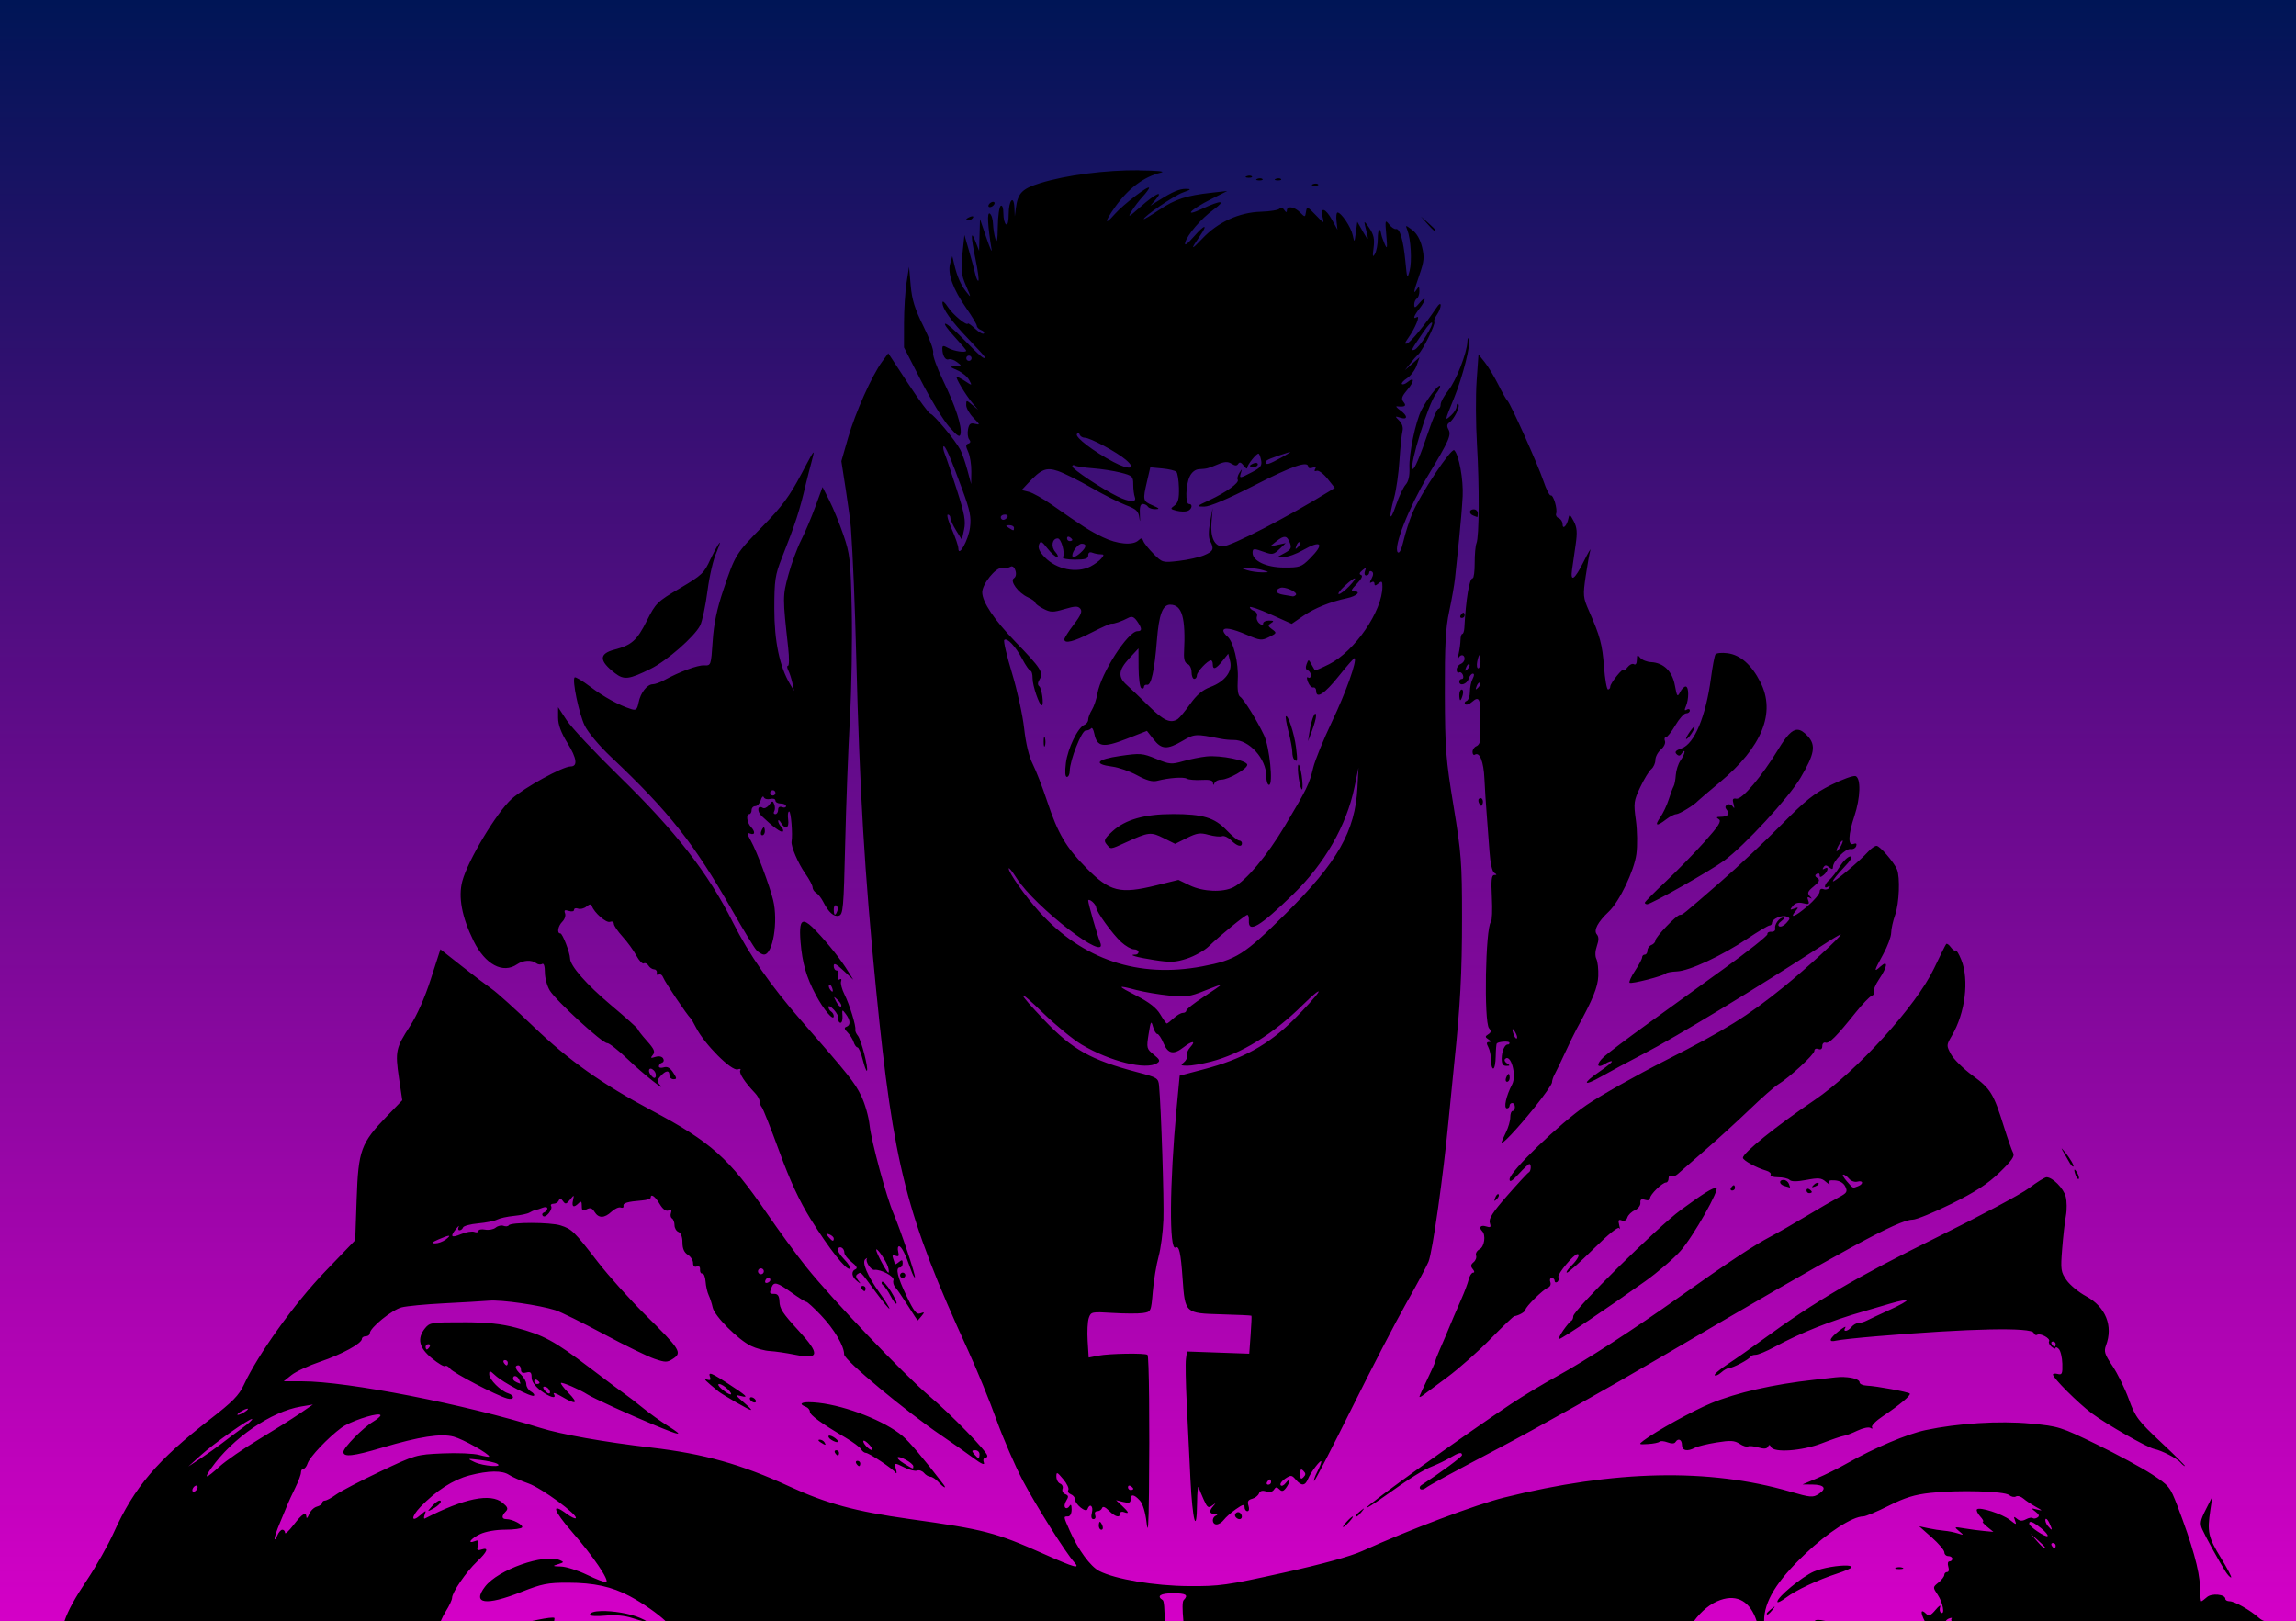
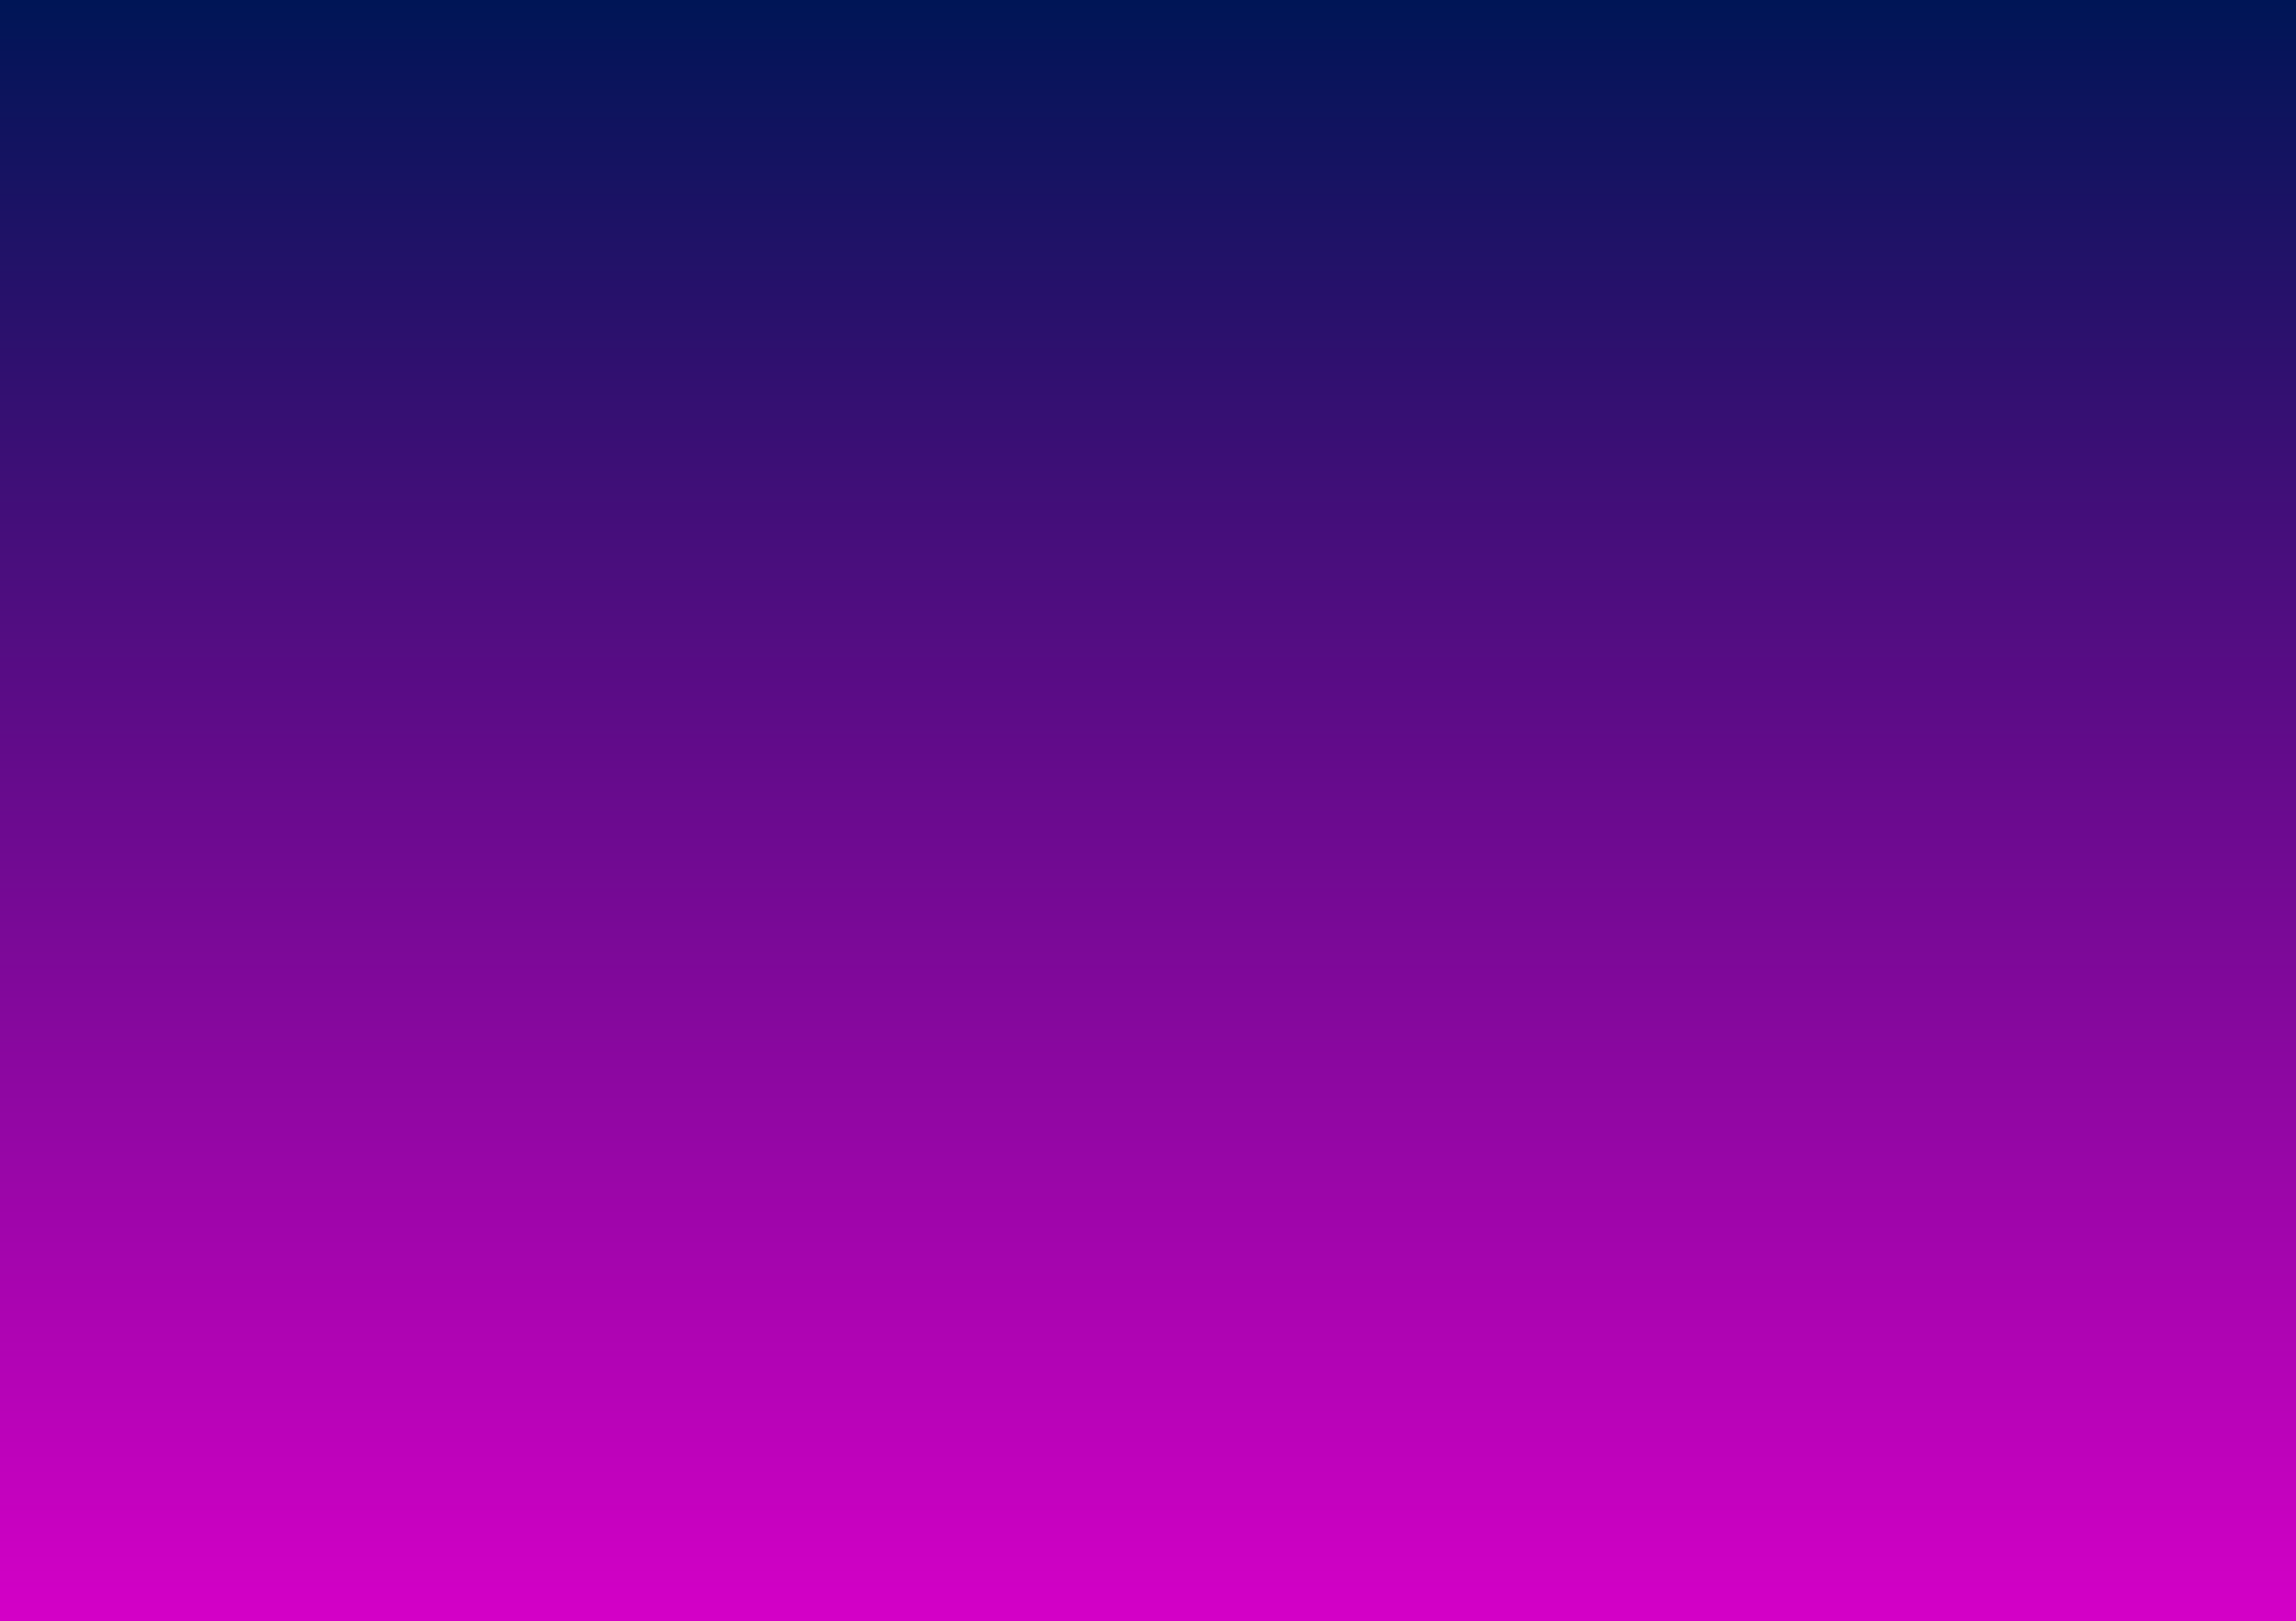
<svg xmlns="http://www.w3.org/2000/svg" xmlns:ns1="http://www.inkscape.org/namespaces/inkscape" xmlns:ns2="http://sodipodi.sourceforge.net/DTD/sodipodi-0.dtd" xmlns:xlink="http://www.w3.org/1999/xlink" width="87.356mm" height="61.684mm" viewBox="0 0 87.356 61.684" version="1.1" id="svg8521" xml:space="preserve" ns1:version="1.2 (dc2aedaf03, 2022-05-15)" ns2:docname="Priest 4.svg">
  <title id="title9017">Priest</title>
  <ns2:namedview id="namedview8523" pagecolor="#ffffff" bordercolor="#666666" borderopacity="1.0" ns1:showpageshadow="2" ns1:pageopacity="0.0" ns1:pagecheckerboard="0" ns1:deskcolor="#d1d1d1" ns1:document-units="mm" showgrid="false" ns1:zoom="0.78640995" ns1:cx="614.18348" ns1:cy="60.401067" ns1:window-width="1920" ns1:window-height="991" ns1:window-x="-9" ns1:window-y="-9" ns1:window-maximized="1" ns1:current-layer="layer1" />
  <defs id="defs8518">
    <linearGradient ns1:collect="always" id="linearGradient8648">
      <stop style="stop-color:#d400c7;stop-opacity:1;" offset="0" id="stop8644" />
      <stop style="stop-color:#001556;stop-opacity:1;" offset="1" id="stop8646" />
    </linearGradient>
    <linearGradient ns1:collect="always" xlink:href="#linearGradient8648" id="linearGradient8650" x1="9.027" y1="36.078" x2="105.505" y2="36.078" gradientUnits="userSpaceOnUse" gradientTransform="matrix(0.639,0,0,1.34,-73.328,9.207)" />
  </defs>
  <g ns1:label="Lager 1" ns1:groupmode="layer" id="layer1" transform="translate(-13.876,-5.873)">
    <rect style="fill:url(#linearGradient8650);fill-opacity:1;stroke:none;stroke-width:0.616" id="rect8632" width="61.683" height="87.356" x="-67.556" y="13.876" transform="rotate(-90)" />
-     <path id="path8565" style="fill:#000000;stroke-width:0.101" d="m 57.22,12.351 c -1.271,-0.012 -2.781,0.184 -3.768,0.489 -0.693,0.214 -0.852,0.379 -0.927,0.963 l -0.039,0.303 -0.015,-0.334 c -0.023,-0.503 -0.217,-0.284 -0.217,0.245 0,0.277 -0.039,0.43 -0.101,0.392 -0.055,-0.034 -0.101,-0.221 -0.101,-0.415 0,-0.21 -0.041,-0.328 -0.101,-0.291 -0.055,0.034 -0.105,0.389 -0.111,0.787 -0.007,0.517 -0.033,0.653 -0.091,0.473 -0.044,-0.139 -0.085,-0.397 -0.091,-0.574 -0.005,-0.177 -0.061,-0.354 -0.124,-0.392 -0.107,-0.066 -0.081,0.442 0.069,1.37 0.022,0.139 -0.068,-0.066 -0.2,-0.454 l -0.241,-0.706 -0.017,0.605 -0.017,0.605 -0.136,-0.353 c -0.185,-0.479 -0.183,-0.203 0.004,0.693 0.085,0.409 0.133,0.766 0.106,0.794 -0.027,0.027 -0.079,-0.081 -0.116,-0.24 -0.036,-0.159 -0.145,-0.561 -0.241,-0.894 l -0.175,-0.605 -0.076,0.721 c -0.065,0.617 -0.045,0.791 0.136,1.21 0.201,0.465 0.202,0.477 0.013,0.237 -0.214,-0.272 -0.35,-0.581 -0.463,-1.059 l -0.072,-0.303 -0.081,0.284 c -0.108,0.378 0.109,0.975 0.615,1.698 0.22,0.314 0.399,0.615 0.399,0.67 0,0.055 0.075,0.128 0.166,0.163 0.091,0.035 0.136,0.093 0.1,0.129 -0.036,0.036 -0.182,-0.045 -0.325,-0.179 -0.143,-0.134 -0.268,-0.224 -0.277,-0.2 -0.04,0.104 -0.58,-0.341 -0.767,-0.633 -0.112,-0.175 -0.205,-0.251 -0.206,-0.168 -0.002,0.237 0.33,0.702 0.997,1.396 0.338,0.352 0.615,0.658 0.615,0.681 0,0.118 -0.167,-0.023 -0.809,-0.681 -0.74,-0.76 -0.994,-0.798 -0.301,-0.046 0.222,0.241 0.403,0.457 0.403,0.482 0,0.091 -0.463,0.024 -0.681,-0.098 -0.189,-0.106 -0.227,-0.103 -0.227,0.02 0,0.259 0.114,0.454 0.238,0.407 0.066,-0.025 0.21,0.021 0.319,0.104 0.194,0.146 0.192,0.151 -0.053,0.162 -0.24,0.011 -0.236,0.018 0.071,0.153 0.178,0.078 0.378,0.243 0.444,0.366 0.119,0.223 0.118,0.223 -0.143,0.052 -0.145,-0.095 -0.292,-0.173 -0.326,-0.173 -0.079,0 0.325,0.678 0.601,1.008 l 0.211,0.251 -0.227,-0.191 c -0.223,-0.189 -0.227,-0.188 -0.227,0.012 0,0.112 0.125,0.33 0.277,0.485 0.254,0.258 0.259,0.277 0.06,0.227 -0.174,-0.044 -0.227,-0.002 -0.268,0.211 -0.028,0.146 -0.008,0.318 0.045,0.382 0.063,0.077 0.052,0.131 -0.033,0.159 -0.104,0.035 -0.105,0.097 -0.004,0.317 0.069,0.151 0.122,0.488 0.118,0.748 l -0.007,0.474 -0.144,-0.534 c -0.079,-0.294 -0.201,-0.643 -0.271,-0.776 -0.183,-0.35 -1.017,-1.351 -1.135,-1.364 -0.055,-0.006 -0.439,-0.527 -0.852,-1.157 l -0.751,-1.146 -0.234,0.318 c -0.386,0.524 -1.02,1.94 -1.294,2.893 l -0.257,0.895 0.169,1.091 c 0.093,0.6 0.181,1.25 0.194,1.444 0.077,1.085 0.154,2.937 0.204,4.941 0.127,5.037 0.316,8.196 0.757,12.656 0.661,6.677 1.141,8.558 3.503,13.715 0.33,0.721 0.813,1.9 1.072,2.621 0.26,0.721 0.714,1.768 1.01,2.328 0.513,0.97 1.615,2.718 1.95,3.094 0.242,0.272 0.036,0.216 -1.149,-0.311 -1.858,-0.827 -2.256,-0.931 -5.118,-1.332 -2.054,-0.288 -3.149,-0.585 -4.559,-1.235 -1.844,-0.85 -3.25,-1.246 -5.284,-1.485 -1.787,-0.21 -3.408,-0.499 -4.201,-0.747 -2.85,-0.893 -7.338,-1.771 -9.06,-1.772 l -0.706,-3.81e-4 0.3,-0.24 c 0.165,-0.132 0.656,-0.36 1.091,-0.507 0.822,-0.278 1.584,-0.694 1.584,-0.867 0,-0.055 0.068,-0.1 0.151,-0.1 0.083,0 0.151,-0.052 0.151,-0.116 0,-0.204 0.844,-0.89 1.21,-0.983 0.194,-0.05 0.92,-0.119 1.614,-0.154 0.693,-0.035 1.465,-0.08 1.714,-0.101 0.469,-0.039 1.9,0.167 2.521,0.362 0.194,0.061 1.017,0.467 1.828,0.902 0.811,0.435 1.684,0.861 1.94,0.948 0.425,0.144 0.486,0.144 0.717,-0.007 0.345,-0.226 0.26,-0.359 -1.051,-1.655 -0.591,-0.584 -1.407,-1.492 -1.815,-2.019 -0.912,-1.179 -0.989,-1.255 -1.422,-1.394 -0.385,-0.124 -1.894,-0.127 -1.97,-0.004 -0.027,0.043 -0.115,0.052 -0.198,0.021 -0.082,-0.032 -0.216,-0.002 -0.299,0.067 -0.082,0.068 -0.263,0.102 -0.402,0.076 -0.139,-0.027 -0.253,-0.004 -0.253,0.049 0,0.054 -0.07,0.071 -0.157,0.037 -0.086,-0.033 -0.313,0.005 -0.504,0.085 -0.379,0.158 -0.434,0.099 -0.189,-0.203 0.087,-0.108 0.13,-0.139 0.095,-0.07 -0.035,0.069 -0.02,0.126 0.034,0.126 0.054,0 0.114,-0.048 0.134,-0.106 0.019,-0.058 0.279,-0.128 0.576,-0.155 0.298,-0.027 0.621,-0.092 0.719,-0.144 0.098,-0.052 0.386,-0.116 0.64,-0.141 0.254,-0.025 0.52,-0.081 0.59,-0.125 0.07,-0.044 0.173,-0.088 0.229,-0.098 0.055,-0.01 0.18,-0.05 0.277,-0.089 0.099,-0.04 0.176,-0.026 0.176,0.032 0,0.057 -0.057,0.124 -0.126,0.148 -0.069,0.025 -0.088,0.085 -0.042,0.134 0.098,0.105 0.39,-0.251 0.31,-0.379 -0.029,-0.047 0.014,-0.086 0.096,-0.086 0.082,0 0.172,-0.057 0.2,-0.126 0.038,-0.095 0.077,-0.089 0.156,0.025 0.09,0.13 0.127,0.124 0.267,-0.05 0.161,-0.199 0.162,-0.198 0.114,0.026 -0.054,0.251 0.03,0.291 0.215,0.106 0.094,-0.094 0.121,-0.071 0.121,0.104 0,0.186 0.032,0.209 0.182,0.128 0.139,-0.074 0.211,-0.051 0.303,0.097 0.156,0.25 0.375,0.247 0.65,-0.01 0.121,-0.112 0.277,-0.182 0.347,-0.155 0.071,0.027 0.118,9.1e-5 0.104,-0.06 -0.025,-0.113 0.147,-0.164 0.707,-0.21 0.18,-0.015 0.328,-0.061 0.328,-0.102 4.57e-4,-0.172 0.17,-0.056 0.341,0.234 0.119,0.202 0.236,0.289 0.335,0.251 0.105,-0.04 0.135,-0.012 0.096,0.091 -0.031,0.082 -0.014,0.176 0.039,0.209 0.053,0.033 0.096,0.149 0.096,0.259 0,0.109 0.068,0.225 0.151,0.257 0.093,0.036 0.151,0.189 0.151,0.399 0,0.232 0.065,0.382 0.202,0.467 0.111,0.069 0.202,0.211 0.202,0.314 0,0.118 0.052,0.168 0.139,0.135 0.086,-0.033 0.134,0.011 0.126,0.115 -0.007,0.093 0.033,0.161 0.088,0.152 0.055,-0.009 0.111,0.127 0.123,0.303 0.012,0.176 0.066,0.41 0.118,0.521 0.053,0.111 0.122,0.322 0.153,0.47 0.071,0.327 0.965,1.223 1.461,1.463 0.199,0.096 0.521,0.183 0.715,0.193 0.194,0.01 0.62,0.072 0.946,0.138 0.941,0.191 0.974,-0.013 0.146,-0.915 -0.612,-0.667 -0.719,-0.831 -0.729,-1.116 -0.007,-0.199 -0.063,-0.283 -0.186,-0.283 -0.196,-2.55e-4 -0.203,-0.015 -0.115,-0.244 0.089,-0.232 0.21,-0.201 0.759,0.193 0.27,0.194 0.523,0.353 0.563,0.353 0.039,0 0.288,0.227 0.553,0.505 0.51,0.535 0.888,1.173 0.888,1.499 0,0.211 2.354,2.17 3.715,3.092 0.407,0.276 0.948,0.657 1.203,0.847 0.297,0.222 0.439,0.285 0.398,0.176 -0.036,-0.093 -0.021,-0.169 0.033,-0.169 0.054,0 0.098,-0.041 0.098,-0.091 0,-0.157 -1.387,-1.584 -2.235,-2.299 C 48.252,58.151 45.535,55.305 44.56,54.088 44.183,53.618 43.503,52.689 43.048,52.025 41.617,49.937 40.926,49.321 38.668,48.12 36.797,47.126 35.506,46.21 34.19,44.946 33.504,44.286 32.784,43.636 32.589,43.501 32.395,43.365 31.875,42.971 31.434,42.623 l -0.802,-0.632 -0.365,1.133 c -0.227,0.705 -0.525,1.379 -0.789,1.784 -0.544,0.834 -0.572,0.969 -0.422,1.983 l 0.125,0.843 -0.59,0.612 c -0.984,1.021 -1.081,1.284 -1.145,3.134 l -0.055,1.578 -1.151,1.197 c -1.151,1.196 -2.548,3.147 -3.086,4.306 -0.185,0.399 -0.427,0.646 -1.271,1.299 -2.015,1.558 -2.904,2.602 -3.674,4.315 -0.212,0.471 -0.67,1.284 -1.018,1.805 -0.45,0.674 -0.717,1.143 -0.863,1.577 h 14.315 c 0.054,-0.127 0.118,-0.257 0.194,-0.378 0.132,-0.208 0.239,-0.439 0.239,-0.512 0,-0.207 0.539,-0.992 0.945,-1.378 0.404,-0.384 0.469,-0.556 0.173,-0.462 -0.16,0.051 -0.183,0.023 -0.135,-0.162 0.046,-0.178 0.024,-0.21 -0.109,-0.159 -0.321,0.123 -0.165,-0.095 0.189,-0.264 0.21,-0.1 0.602,-0.17 0.952,-0.17 0.328,0 0.62,-0.039 0.649,-0.086 0.058,-0.094 -0.365,-0.317 -0.601,-0.317 -0.18,0 -0.188,-0.119 -0.02,-0.29 0.101,-0.103 0.076,-0.169 -0.126,-0.335 -0.454,-0.372 -1.45,-0.169 -2.95,0.602 -0.042,0.021 -0.045,-0.044 -0.008,-0.146 0.064,-0.175 0.055,-0.174 -0.152,0.008 -0.37,0.325 -0.378,0.079 -0.01,-0.303 0.592,-0.615 1.25,-1.038 1.864,-1.198 0.729,-0.19 1.248,-0.196 1.51,-0.019 0.109,0.074 0.441,0.221 0.736,0.325 0.504,0.178 1.909,1.211 1.798,1.322 -0.028,0.028 -0.186,-0.05 -0.351,-0.172 -0.601,-0.444 -0.505,-0.129 0.209,0.691 0.802,0.921 1.443,1.865 1.299,1.913 -0.051,0.017 -0.377,-0.108 -0.726,-0.277 -0.349,-0.169 -0.796,-0.312 -0.994,-0.317 -0.324,-0.009 -0.335,-0.018 -0.108,-0.087 0.224,-0.068 0.232,-0.086 0.069,-0.155 -0.607,-0.257 -2.357,0.362 -2.85,1.01 -0.503,0.659 0.029,0.736 1.383,0.2 0.782,-0.309 1.002,-0.353 1.776,-0.352 0.985,0.002 1.67,0.151 2.346,0.512 0.511,0.273 1.07,0.669 1.369,0.953 h 18.986 c -0.004,-0.455 -0.022,-0.771 -0.075,-0.804 -0.247,-0.152 -0.085,-0.259 0.392,-0.259 0.497,0 0.6,0.066 0.405,0.26 -0.055,0.055 -0.052,0.357 -0.01,0.802 h 19.423 c 0.286,-0.387 0.63,-0.675 1.012,-0.807 0.651,-0.224 1.133,0.064 1.376,0.807 H 80.995 c 0,-0.001 -1.94e-4,-0.002 -1.94e-4,-0.003 0,-0.743 0.469,-1.511 1.558,-2.55 0.862,-0.823 1.808,-1.434 2.22,-1.434 0.088,0 0.521,-0.182 0.963,-0.404 0.617,-0.31 0.985,-0.424 1.586,-0.49 1.066,-0.117 2.814,-0.068 2.998,0.084 0.08,0.067 0.196,0.09 0.258,0.052 0.061,-0.038 0.188,-0.002 0.282,0.079 0.094,0.082 0.306,0.224 0.473,0.316 0.266,0.147 0.272,0.16 0.05,0.103 -0.238,-0.061 -0.241,-0.056 -0.06,0.082 0.14,0.107 0.159,0.167 0.069,0.222 -0.068,0.042 -0.148,0.05 -0.18,0.019 -0.031,-0.031 -0.145,-0.01 -0.252,0.047 -0.139,0.075 -0.237,0.07 -0.342,-0.018 -0.122,-0.101 -0.135,-0.09 -0.075,0.066 0.066,0.173 0.05,0.171 -0.195,-0.022 -0.291,-0.229 -1.151,-0.507 -1.253,-0.405 -0.035,0.035 0.019,0.155 0.119,0.266 0.101,0.111 0.148,0.202 0.106,0.202 -0.042,0 0.03,0.088 0.161,0.195 l 0.238,0.195 -0.353,-0.033 c -0.194,-0.018 -0.534,-0.063 -0.756,-0.1 -0.386,-0.065 -0.395,-0.06 -0.202,0.1 0.197,0.164 0.196,0.166 -0.05,0.089 -0.139,-0.043 -0.371,-0.089 -0.516,-0.1 -0.145,-0.012 -0.417,-0.054 -0.605,-0.095 l -0.341,-0.073 0.479,0.424 c 0.263,0.233 0.479,0.488 0.479,0.567 0,0.078 0.068,0.143 0.151,0.143 0.083,0 0.151,0.045 0.151,0.101 0,0.055 -0.048,0.101 -0.108,0.101 -0.062,0 -0.08,0.086 -0.044,0.202 0.037,0.116 0.018,0.202 -0.044,0.202 -0.059,0 -0.108,0.049 -0.108,0.11 0,0.06 -0.1,0.191 -0.222,0.29 -0.221,0.179 -0.221,0.18 -0.027,0.47 0.196,0.292 0.283,0.777 0.121,0.677 -0.048,-0.03 -0.061,-0.129 -0.03,-0.22 0.031,-0.091 -0.047,-0.041 -0.174,0.112 -0.179,0.215 -0.258,0.251 -0.351,0.158 -0.227,-0.227 -0.228,-0.05 -0.062,0.273 h 0.797 c 0.029,-0.042 0.068,-0.079 0.121,-0.099 0.095,-0.037 0.14,-0.034 0.1,0.007 -0.016,0.016 -0.012,0.051 0.003,0.092 H 100.048 C 99.979,67.539 99.896,67.496 99.82,67.428 99.494,67.137 98.894,66.796 98.707,66.796 c -0.091,0 -0.164,-0.04 -0.164,-0.09 0,-0.178 -0.522,-0.228 -0.701,-0.066 -0.095,0.086 -0.192,0.156 -0.215,0.156 -0.023,-6.5e-5 -0.047,-0.261 -0.053,-0.58 -0.011,-0.578 -0.291,-1.579 -0.855,-3.051 -0.277,-0.723 -0.32,-0.776 -0.973,-1.202 -0.376,-0.245 -1.319,-0.756 -2.097,-1.135 -1.37,-0.668 -1.447,-0.692 -2.515,-0.793 -1.182,-0.112 -2.763,-0.013 -3.999,0.249 -0.701,0.149 -1.946,0.676 -2.964,1.253 -0.333,0.189 -0.855,0.449 -1.16,0.578 l -0.555,0.235 0.372,0.004 c 0.465,0.005 0.565,0.149 0.249,0.356 -0.225,0.147 -0.306,0.141 -1.102,-0.09 -3.088,-0.895 -6.67,-0.819 -10.88,0.231 -1.07,0.267 -3.595,1.219 -5.38,2.029 -0.46,0.209 -1.515,0.499 -3.025,0.834 -2.139,0.474 -2.418,0.513 -3.58,0.505 -1.31,-0.009 -2.806,-0.262 -3.414,-0.576 -0.334,-0.173 -0.799,-0.808 -1.117,-1.527 -0.248,-0.56 -0.246,-0.548 -0.07,-0.548 0.082,0 0.139,-0.107 0.139,-0.263 0,-0.178 -0.027,-0.22 -0.083,-0.129 -0.046,0.074 -0.118,0.099 -0.16,0.057 -0.043,-0.043 -0.024,-0.162 0.04,-0.265 0.095,-0.151 0.087,-0.2 -0.039,-0.248 -0.086,-0.033 -0.133,-0.124 -0.103,-0.202 0.03,-0.078 -0.011,-0.167 -0.09,-0.198 -0.08,-0.031 -0.145,-0.151 -0.145,-0.268 0,-0.191 0.026,-0.182 0.259,0.096 0.143,0.17 0.231,0.355 0.195,0.412 -0.035,0.057 0.007,0.131 0.094,0.164 0.087,0.033 0.158,0.117 0.158,0.185 0,0.196 0.423,0.536 0.477,0.383 0.083,-0.238 0.233,-0.126 0.17,0.126 -0.041,0.165 -0.021,0.252 0.059,0.252 0.068,0 0.097,-0.068 0.065,-0.151 -0.034,-0.09 -0.001,-0.151 0.082,-0.151 0.077,0 0.158,-0.054 0.18,-0.12 0.026,-0.077 0.119,-0.041 0.261,0.101 0.239,0.239 0.422,0.287 0.422,0.109 0,-0.061 0.068,-0.086 0.151,-0.054 0.212,0.081 0.189,0.006 -0.076,-0.242 l -0.227,-0.213 0.277,0.069 c 0.216,0.054 0.277,0.033 0.277,-0.094 0,-0.219 0.132,-0.204 0.353,0.039 0.111,0.122 0.21,0.449 0.254,0.832 0.053,0.468 0.077,0.175 0.092,-1.134 0.03,-2.578 0.003,-5.182 -0.055,-5.239 -0.075,-0.075 -1.449,-0.054 -1.87,0.029 l -0.369,0.072 -0.039,-0.633 c -0.022,-0.348 -0.002,-0.742 0.044,-0.874 0.081,-0.234 0.108,-0.239 0.912,-0.19 0.456,0.028 0.97,0.03 1.143,0.004 0.313,-0.046 0.314,-0.049 0.38,-0.819 0.036,-0.425 0.135,-1.022 0.219,-1.327 0.085,-0.305 0.168,-0.94 0.185,-1.412 0.027,-0.746 -0.086,-4.233 -0.166,-5.093 -0.027,-0.288 -0.067,-0.313 -0.833,-0.514 -1.755,-0.462 -2.461,-0.856 -3.527,-1.971 -1.059,-1.106 -1.099,-1.299 -0.059,-0.288 0.485,0.471 1.147,1.016 1.473,1.209 1.084,0.645 2.449,0.981 2.872,0.707 0.127,-0.082 0.106,-0.135 -0.13,-0.326 -0.27,-0.219 -0.278,-0.25 -0.193,-0.783 0.079,-0.495 0.097,-0.525 0.166,-0.277 0.043,0.153 0.117,0.277 0.166,0.277 0.049,0 0.155,0.159 0.236,0.353 0.169,0.404 0.385,0.447 0.763,0.151 0.326,-0.255 0.486,-0.258 0.257,-0.006 -0.098,0.108 -0.157,0.255 -0.133,0.328 0.024,0.073 -0.028,0.187 -0.116,0.255 -0.137,0.105 -0.119,0.123 0.128,0.126 0.158,0.002 0.563,-0.068 0.9,-0.155 1.164,-0.302 2.371,-1.046 3.499,-2.159 0.391,-0.386 0.658,-0.602 0.593,-0.48 -0.065,0.122 -0.486,0.59 -0.936,1.039 -0.954,0.954 -1.959,1.508 -3.437,1.894 L 58.759,46.798 58.641,48.049 c -0.267,2.848 -0.286,5.44 -0.038,5.287 0.135,-0.083 0.198,0.197 0.268,1.194 0.092,1.307 0.095,1.31 1.47,1.348 0.62,0.017 1.136,0.041 1.148,0.054 0.012,0.013 -0.002,0.343 -0.031,0.734 l -0.052,0.711 -1.185,-0.042 -1.185,-0.042 -0.039,0.289 c -0.021,0.159 -0.008,0.902 0.029,1.651 0.037,0.749 0.101,2.055 0.142,2.903 0.078,1.606 0.239,2.188 0.253,0.91 0.004,-0.405 0.031,-0.669 0.059,-0.586 0.028,0.083 0.119,0.302 0.201,0.485 0.13,0.289 0.173,0.317 0.319,0.207 0.143,-0.107 0.149,-0.105 0.043,0.014 -0.175,0.196 -0.158,0.301 0.05,0.311 0.105,0.005 0.126,0.029 0.05,0.059 -0.174,0.07 -0.159,0.336 0.02,0.336 0.08,0 0.205,-0.079 0.278,-0.176 0.073,-0.097 0.279,-0.28 0.46,-0.406 0.261,-0.183 0.327,-0.199 0.327,-0.076 0,0.085 0.048,0.154 0.108,0.154 0.063,0 0.08,-0.086 0.041,-0.209 -0.05,-0.157 -0.015,-0.222 0.137,-0.262 0.112,-0.029 0.229,-0.12 0.261,-0.201 0.038,-0.1 0.127,-0.126 0.272,-0.08 0.135,0.043 0.246,0.018 0.299,-0.068 0.066,-0.106 0.111,-0.109 0.206,-0.014 0.095,0.095 0.15,0.084 0.253,-0.051 0.072,-0.095 0.131,-0.218 0.131,-0.274 0,-0.055 -0.062,-0.019 -0.138,0.082 -0.076,0.1 -0.165,0.139 -0.198,0.087 -0.033,-0.053 0.047,-0.165 0.176,-0.25 0.216,-0.142 0.249,-0.138 0.401,0.039 0.218,0.254 0.354,0.245 0.468,-0.033 0.109,-0.264 0.501,-0.769 0.504,-0.651 0.001,0.044 -0.069,0.219 -0.156,0.388 -0.087,0.169 -0.141,0.325 -0.119,0.347 0.022,0.022 0.665,-1.219 1.429,-2.757 0.764,-1.539 1.702,-3.346 2.084,-4.017 0.382,-0.671 0.76,-1.376 0.84,-1.567 0.15,-0.36 0.564,-3.278 0.763,-5.382 0.063,-0.666 0.158,-1.619 0.21,-2.118 0.235,-2.222 0.302,-3.478 0.302,-5.602 -3.09e-4,-2.082 -0.028,-2.439 -0.323,-4.235 -0.294,-1.788 -0.324,-2.167 -0.331,-4.281 -0.006,-1.837 0.029,-2.487 0.166,-3.126 0.096,-0.444 0.195,-1.011 0.221,-1.261 0.026,-0.25 0.095,-0.908 0.153,-1.462 0.058,-0.555 0.12,-1.3 0.138,-1.657 0.032,-0.632 -0.14,-1.57 -0.32,-1.75 -0.108,-0.108 -1.294,1.676 -1.594,2.398 -0.115,0.277 -0.265,0.746 -0.334,1.042 -0.078,0.336 -0.161,0.502 -0.22,0.443 -0.181,-0.181 0.416,-1.701 1.14,-2.904 0.822,-1.365 0.907,-1.559 0.782,-1.782 -0.062,-0.111 -0.05,-0.192 0.035,-0.247 0.178,-0.114 0.428,-0.622 0.346,-0.703 -0.037,-0.037 -0.067,0.001 -0.067,0.085 0,0.084 -0.091,0.235 -0.202,0.335 -0.257,0.232 -0.258,0.24 0.104,-0.647 0.337,-0.826 0.647,-2.057 0.568,-2.252 -0.028,-0.069 -0.054,-0.022 -0.059,0.105 -0.015,0.423 -0.424,1.472 -0.722,1.848 -0.162,0.204 -0.294,0.444 -0.294,0.534 0,0.089 -0.038,0.162 -0.084,0.162 -0.046,0 -0.206,0.359 -0.354,0.797 -0.349,1.032 -0.57,1.556 -0.63,1.496 -0.131,-0.131 0.601,-2.488 0.884,-2.848 0.114,-0.145 0.185,-0.284 0.159,-0.311 -0.06,-0.06 -0.498,0.51 -0.704,0.916 -0.226,0.443 -0.481,1.67 -0.458,2.199 0.013,0.306 -0.035,0.521 -0.144,0.643 -0.09,0.101 -0.257,0.455 -0.371,0.788 -0.237,0.693 -0.286,0.491 -0.069,-0.287 0.08,-0.286 0.171,-0.923 0.203,-1.416 0.032,-0.493 0.084,-0.997 0.115,-1.12 0.035,-0.14 -0.011,-0.29 -0.123,-0.402 -0.172,-0.172 -0.17,-0.176 0.043,-0.109 0.288,0.092 0.286,-0.075 -0.005,-0.283 -0.125,-0.089 -0.182,-0.158 -0.126,-0.151 0.305,0.033 0.377,-0.013 0.254,-0.162 -0.101,-0.122 -0.074,-0.208 0.143,-0.466 0.276,-0.329 0.281,-0.519 0.006,-0.292 -0.086,0.071 -0.182,0.104 -0.213,0.073 -0.031,-0.031 0.057,-0.131 0.197,-0.223 0.139,-0.091 0.303,-0.308 0.363,-0.481 l 0.11,-0.315 -0.278,0.246 -0.278,0.246 0.199,-0.252 c 0.109,-0.139 0.25,-0.298 0.313,-0.354 0.167,-0.149 0.67,-1.17 0.607,-1.233 -0.029,-0.03 0.013,-0.149 0.094,-0.265 0.081,-0.116 0.148,-0.279 0.148,-0.362 0,-0.095 -0.062,-0.058 -0.167,0.098 -0.421,0.63 -0.968,1.296 -1.106,1.349 -0.112,0.043 -0.097,-0.018 0.054,-0.23 0.251,-0.353 0.456,-0.858 0.311,-0.769 -0.163,0.1 -0.116,-0.05 0.101,-0.326 0.261,-0.332 0.264,-0.528 0.003,-0.215 -0.161,0.193 -0.199,0.206 -0.202,0.068 -0.002,-0.094 0.042,-0.199 0.097,-0.233 0.055,-0.034 0.1,-0.162 0.099,-0.283 -0.001,-0.18 -0.02,-0.193 -0.099,-0.07 -0.147,0.227 -0.122,0.093 0.105,-0.564 0.175,-0.506 0.189,-0.664 0.095,-1.049 -0.07,-0.287 -0.207,-0.525 -0.374,-0.648 -0.26,-0.192 -0.263,-0.192 -0.187,0 0.136,0.346 0.184,1.194 0.088,1.556 -0.088,0.333 -0.097,0.311 -0.162,-0.372 -0.075,-0.794 -0.212,-1.257 -0.361,-1.217 -0.053,0.014 -0.169,-0.065 -0.257,-0.176 -0.151,-0.189 -0.158,-0.164 -0.107,0.403 0.045,0.497 0.035,0.56 -0.057,0.353 -0.061,-0.139 -0.121,-0.308 -0.133,-0.375 -0.051,-0.298 -0.134,-0.202 -0.134,0.155 0,0.215 -0.049,0.477 -0.108,0.583 -0.085,0.151 -0.096,0.102 -0.052,-0.232 0.044,-0.333 0.009,-0.495 -0.166,-0.756 -0.167,-0.249 -0.208,-0.275 -0.164,-0.105 0.161,0.618 0.154,0.651 -0.059,0.277 l -0.23,-0.403 -0.055,0.403 c -0.054,0.401 -0.055,0.402 -0.122,0.098 -0.067,-0.309 -0.435,-0.854 -0.575,-0.854 -0.042,0 -0.059,0.147 -0.039,0.328 l 0.037,0.328 -0.208,-0.378 c -0.244,-0.444 -0.46,-0.509 -0.359,-0.109 0.067,0.266 0.063,0.265 -0.264,-0.076 -0.313,-0.326 -0.334,-0.333 -0.366,-0.124 -0.034,0.218 -0.036,0.219 -0.229,0.025 -0.221,-0.221 -0.497,-0.259 -0.5,-0.069 -0.001,0.084 -0.034,0.076 -0.101,-0.025 -0.062,-0.095 -0.127,-0.114 -0.175,-0.05 -0.042,0.055 -0.359,0.109 -0.706,0.119 -0.829,0.023 -1.642,0.395 -2.233,1.021 -0.439,0.465 -0.465,0.439 -0.095,-0.096 0.321,-0.464 0.193,-0.457 -0.219,0.012 -0.263,0.3 -0.377,0.38 -0.34,0.24 0.078,-0.299 0.607,-0.915 1.079,-1.256 0.494,-0.358 0.302,-0.374 -0.424,-0.036 -0.748,0.348 -0.47,0.042 0.326,-0.36 l 0.62,-0.313 -0.605,0.067 c -0.956,0.106 -1.37,0.243 -1.992,0.656 -0.319,0.212 -0.58,0.368 -0.58,0.346 0,-0.107 1.156,-0.893 1.487,-1.011 0.315,-0.112 0.336,-0.136 0.127,-0.139 -0.256,-0.004 -0.514,0.106 -1.059,0.451 l -0.303,0.191 0.192,-0.223 c 0.34,-0.395 -0.003,-0.237 -0.558,0.256 -0.457,0.406 -0.511,0.433 -0.351,0.176 0.104,-0.166 0.296,-0.418 0.428,-0.56 0.131,-0.142 0.239,-0.289 0.239,-0.328 0,-0.121 -0.982,0.63 -1.305,0.997 -0.406,0.462 -0.394,0.298 0.019,-0.28 0.502,-0.702 1.092,-1.142 1.74,-1.299 0.187,-0.045 -0.132,-0.077 -0.833,-0.083 z m 4.203,0.204 c -0.035,-0.001 -0.075,0.005 -0.111,0.019 -0.08,0.032 -0.056,0.056 0.061,0.061 0.106,0.004 0.166,-0.019 0.132,-0.053 -0.017,-0.017 -0.047,-0.026 -0.082,-0.027 z m 0.403,0.101 c -0.035,-0.001 -0.075,0.005 -0.111,0.019 -0.08,0.032 -0.056,0.056 0.061,0.061 0.106,0.004 0.166,-0.019 0.132,-0.053 -0.017,-0.017 -0.047,-0.026 -0.082,-0.027 z m 0.706,0 c -0.035,-0.001 -0.075,0.005 -0.111,0.019 -0.08,0.032 -0.056,0.056 0.061,0.061 0.106,0.004 0.166,-0.019 0.132,-0.053 -0.017,-0.017 -0.047,-0.026 -0.082,-0.027 z m 1.412,0.202 c -0.035,-0.001 -0.075,0.005 -0.111,0.019 -0.08,0.032 -0.056,0.056 0.061,0.061 0.106,0.004 0.166,-0.019 0.132,-0.053 -0.017,-0.017 -0.047,-0.026 -0.082,-0.027 z m -12.283,0.694 c -0.055,0 -0.129,0.045 -0.163,0.101 -0.034,0.055 -0.017,0.101 0.039,0.101 0.055,0 0.129,-0.045 0.163,-0.101 0.034,-0.055 0.017,-0.101 -0.038,-0.101 z m -0.77,0.552 c -0.017,-0.007 -0.049,-0.003 -0.094,0.014 -0.086,0.033 -0.157,0.078 -0.157,0.1 0,0.082 0.192,0.036 0.252,-0.06 0.018,-0.029 0.016,-0.047 -7.62e-4,-0.054 z m 17.044,0.003 0.244,0.277 c 0.229,0.259 0.31,0.324 0.31,0.244 0,-0.018 -0.125,-0.143 -0.277,-0.277 z m -19.473,1.916 -0.095,0.605 c -0.052,0.333 -0.095,1.023 -0.096,1.534 l -0.001,0.929 0.655,1.278 c 0.361,0.703 0.837,1.485 1.059,1.737 h 1.99e-4 c 0.321,0.365 0.41,0.422 0.438,0.277 0.057,-0.294 -0.19,-1.051 -0.658,-2.018 -0.24,-0.496 -0.413,-0.976 -0.384,-1.066 0.029,-0.09 -0.138,-0.547 -0.371,-1.014 -0.328,-0.659 -0.437,-1.008 -0.485,-1.556 z m 19.9,2.126 c 0.023,0.033 -0.049,0.213 -0.235,0.512 -0.161,0.26 -0.355,0.493 -0.431,0.518 -0.153,0.051 -0.14,0.025 0.329,-0.664 0.195,-0.286 0.313,-0.399 0.336,-0.366 z m 1.766,1.209 -0.071,1.005 c -0.039,0.553 -0.033,1.64 0.013,2.417 0.095,1.607 0.086,3.505 -0.019,3.761 -0.039,0.095 -0.069,0.433 -0.068,0.752 0.002,0.319 -0.033,0.58 -0.077,0.58 -0.125,0 -0.257,0.792 -0.316,1.891 -0.007,0.125 -0.042,0.227 -0.077,0.227 -0.036,0 -0.066,0.102 -0.069,0.227 -0.002,0.125 -0.034,0.363 -0.072,0.529 -0.037,0.166 -0.043,0.246 -0.013,0.176 0.074,-0.17 0.24,-0.16 0.24,0.014 0,0.077 -0.068,0.167 -0.151,0.199 -0.083,0.032 -0.151,0.13 -0.151,0.218 0,0.088 0.041,0.135 0.09,0.105 0.05,-0.031 0.116,0.012 0.148,0.095 0.032,0.083 0.014,0.151 -0.04,0.151 -0.054,0 -0.098,0.045 -0.098,0.101 0,0.186 0.288,0.103 0.353,-0.101 0.035,-0.111 0.108,-0.202 0.162,-0.202 0.061,0 0.058,0.074 -0.007,0.195 -0.057,0.107 -0.104,0.33 -0.104,0.496 0,0.165 -0.057,0.321 -0.126,0.346 -0.069,0.025 -0.092,0.081 -0.051,0.125 0.041,0.044 0.162,0.002 0.267,-0.094 0.256,-0.231 0.323,-0.099 0.312,0.617 -0.005,0.321 -0.007,0.681 -0.006,0.8 0.002,0.119 -0.065,0.243 -0.147,0.274 -0.082,0.032 -0.149,0.129 -0.149,0.218 0,0.088 0.04,0.136 0.089,0.105 0.185,-0.115 0.334,0.262 0.364,0.922 0.017,0.376 0.056,0.979 0.086,1.34 0.03,0.361 0.077,0.992 0.105,1.403 0.031,0.455 0.102,0.78 0.182,0.83 0.108,0.068 0.108,0.084 -7.62e-4,0.085 -0.102,0.001 -0.122,0.196 -0.089,0.852 0.024,0.468 0.008,0.888 -0.036,0.933 -0.208,0.215 -0.272,3.803 -0.072,4.043 0.088,0.106 0.081,0.161 -0.03,0.232 -0.125,0.08 -0.124,0.107 0.006,0.192 0.107,0.07 0.113,0.1 0.022,0.101 -0.097,0.001 -0.103,0.051 -0.025,0.197 0.057,0.107 0.104,0.334 0.104,0.504 0,0.17 0.038,0.309 0.085,0.309 0.047,0 0.088,-0.208 0.092,-0.462 0.004,-0.254 0.023,-0.476 0.041,-0.494 0.078,-0.074 0.479,-0.097 0.483,-0.027 0.003,0.042 -0.024,0.072 -0.06,0.067 -0.116,-0.016 -0.235,0.255 -0.237,0.538 -0.001,0.198 0.049,0.277 0.175,0.276 0.148,-0.001 0.153,-0.017 0.028,-0.095 -0.082,-0.052 -0.115,-0.127 -0.074,-0.168 0.217,-0.217 0.451,0.619 0.27,0.964 -0.232,0.443 -0.335,0.915 -0.198,0.915 0.055,0 0.1,-0.045 0.1,-0.101 0,-0.055 0.045,-0.101 0.101,-0.101 0.055,0 0.101,0.068 0.101,0.151 0,0.083 -0.04,0.151 -0.088,0.151 -0.049,0 -0.088,0.109 -0.088,0.242 0,0.133 -0.074,0.389 -0.164,0.57 -0.09,0.181 -0.164,0.352 -0.164,0.381 0,0.117 0.57,-0.486 1.223,-1.293 0.381,-0.471 0.693,-0.914 0.693,-0.985 0,-0.071 0.044,-0.207 0.098,-0.304 0.054,-0.096 0.234,-0.47 0.401,-0.831 0.167,-0.361 0.366,-0.769 0.442,-0.908 0.612,-1.115 0.801,-1.579 0.819,-2.003 0.01,-0.257 -0.021,-0.55 -0.071,-0.651 -0.055,-0.113 -0.048,-0.304 0.018,-0.494 0.078,-0.224 0.077,-0.348 -0.004,-0.446 -0.128,-0.154 0.039,-0.468 0.458,-0.863 0.4,-0.377 0.962,-1.546 1.049,-2.185 0.044,-0.322 0.036,-0.895 -0.018,-1.287 -0.091,-0.66 -0.08,-0.743 0.166,-1.263 0.145,-0.306 0.334,-0.615 0.419,-0.686 0.086,-0.071 0.156,-0.227 0.156,-0.347 0,-0.12 0.094,-0.298 0.21,-0.397 0.116,-0.099 0.185,-0.245 0.154,-0.325 -0.031,-0.08 -0.014,-0.145 0.038,-0.145 0.051,0 0.213,-0.204 0.359,-0.454 0.146,-0.25 0.33,-0.454 0.408,-0.454 0.078,0 0.142,-0.048 0.142,-0.107 0,-0.059 -0.053,-0.074 -0.118,-0.034 -0.084,0.052 -0.094,0.017 -0.034,-0.12 0.12,-0.274 0.12,-0.74 3.81e-4,-0.759 -0.055,-0.009 -0.152,0.084 -0.215,0.207 -0.105,0.205 -0.121,0.184 -0.202,-0.253 -0.099,-0.538 -0.429,-0.86 -0.907,-0.884 -0.16,-0.008 -0.346,-0.083 -0.413,-0.167 -0.105,-0.13 -0.123,-0.118 -0.126,0.081 -0.002,0.139 -0.047,0.206 -0.111,0.166 -0.059,-0.037 -0.171,0.018 -0.249,0.12 -0.078,0.103 -0.143,0.149 -0.145,0.103 -0.005,-0.124 -0.507,0.497 -0.507,0.627 0,0.061 -0.039,0.111 -0.086,0.111 -0.047,0 -0.116,-0.386 -0.152,-0.858 -0.066,-0.863 -0.149,-1.17 -0.578,-2.144 -0.219,-0.497 -0.226,-0.579 -0.119,-1.311 0.063,-0.429 0.142,-0.871 0.176,-0.982 0.034,-0.111 -0.079,0.082 -0.252,0.429 -0.346,0.693 -0.514,0.808 -0.443,0.303 0.025,-0.18 0.086,-0.6 0.134,-0.933 0.071,-0.485 0.056,-0.665 -0.072,-0.908 -0.141,-0.266 -0.165,-0.278 -0.201,-0.101 -0.055,0.276 -0.222,0.441 -0.222,0.219 0,-0.096 -0.065,-0.2 -0.145,-0.23 -0.08,-0.031 -0.125,-0.109 -0.101,-0.173 0.061,-0.166 -0.104,-0.729 -0.204,-0.693 -0.045,0.016 -0.171,-0.232 -0.279,-0.553 -0.215,-0.636 -1.265,-2.975 -1.372,-3.057 -0.037,-0.028 -0.192,-0.3 -0.344,-0.605 -0.153,-0.305 -0.385,-0.689 -0.517,-0.854 z m -19.387,0.043 c 0.055,0 0.101,0.045 0.101,0.101 0,0.055 -0.045,0.101 -0.101,0.101 -0.055,0 -0.101,-0.045 -0.101,-0.101 0,-0.055 0.045,-0.101 0.101,-0.101 z m 4.165,2.941 c 0.018,0.003 0.033,0.024 0.047,0.064 0.022,0.067 0.11,0.121 0.194,0.121 0.207,0 1.225,0.548 1.572,0.847 0.409,0.351 0.123,0.395 -0.484,0.074 -0.747,-0.395 -1.46,-0.939 -1.387,-1.058 0.021,-0.034 0.041,-0.05 0.058,-0.047 z m -5.133,0.514 c 0.059,-0.059 0.273,0.433 0.727,1.673 0.284,0.775 0.334,1.028 0.282,1.418 -0.064,0.481 -0.438,1.151 -0.443,0.793 -0.001,-0.095 -0.113,-0.424 -0.249,-0.731 -0.136,-0.307 -0.204,-0.557 -0.151,-0.557 0.052,0 0.096,0.057 0.096,0.126 2.06e-4,0.069 0.099,0.285 0.219,0.479 l 0.219,0.353 0.084,-0.389 c 0.069,-0.318 0.019,-0.592 -0.276,-1.513 -0.198,-0.618 -0.404,-1.232 -0.458,-1.364 -0.054,-0.132 -0.076,-0.262 -0.05,-0.288 z m 13.17,0.215 c 0.083,-0.026 -0.053,0.065 -0.303,0.204 -0.493,0.273 -0.605,0.306 -0.605,0.176 0,-0.074 0.18,-0.149 0.908,-0.38 z m -18.586,0.849 c -0.44,0.833 -0.728,1.223 -1.454,1.966 -1.041,1.066 -1.047,1.074 -1.505,2.43 -0.247,0.731 -0.362,1.281 -0.407,1.951 -0.062,0.926 -0.064,0.933 -0.325,0.92 -0.247,-0.013 -0.936,0.244 -1.538,0.573 -0.147,0.08 -0.333,0.146 -0.413,0.146 -0.215,0 -0.468,0.322 -0.541,0.69 -0.055,0.273 -0.098,0.313 -0.279,0.257 -0.461,-0.143 -1.045,-0.462 -1.561,-0.853 -0.297,-0.225 -0.565,-0.385 -0.595,-0.355 -0.103,0.103 0.164,1.38 0.384,1.835 0.124,0.256 0.555,0.77 0.988,1.179 2.224,2.1 3.157,3.28 4.615,5.836 0.422,0.739 0.837,1.423 0.923,1.52 h 1.98e-4 c 0.086,0.097 0.219,0.176 0.297,0.176 0.335,0 0.545,-1.263 0.345,-2.075 -0.139,-0.565 -0.62,-1.848 -0.843,-2.249 -0.158,-0.284 -0.163,-0.331 -0.033,-0.28 0.189,0.072 0.206,-0.069 0.031,-0.254 -0.149,-0.158 -0.193,-0.486 -0.064,-0.486 0.049,0 0.09,-0.068 0.09,-0.151 0,-0.083 0.063,-0.151 0.139,-0.151 0.077,0 0.171,-0.102 0.209,-0.227 0.038,-0.125 0.091,-0.175 0.117,-0.112 0.027,0.063 0.137,0.092 0.245,0.064 0.108,-0.028 0.197,-9.91e-4 0.197,0.061 0,0.062 0.091,0.113 0.202,0.113 0.111,0 0.202,0.044 0.202,0.098 0,0.054 -0.068,0.072 -0.151,0.04 -0.096,-0.037 -0.151,0.001 -0.151,0.104 0,0.089 -0.048,0.162 -0.107,0.162 -0.059,0 -0.077,-0.048 -0.042,-0.106 0.036,-0.058 0.037,-0.178 0.003,-0.267 -0.055,-0.145 -0.076,-0.143 -0.195,0.02 -0.073,0.1 -0.182,0.152 -0.242,0.115 -0.2,-0.123 -0.234,0.127 -0.043,0.31 0.429,0.411 0.749,0.645 0.805,0.589 0.033,-0.033 0.006,-0.113 -0.06,-0.179 -0.066,-0.066 -0.118,-0.167 -0.116,-0.225 0.002,-0.058 0.049,-0.026 0.106,0.071 0.164,0.281 0.322,0.208 0.273,-0.126 -0.024,-0.166 -0.007,-0.303 0.039,-0.303 0.07,0 0.14,0.872 0.092,1.144 -0.031,0.175 0.251,0.837 0.52,1.216 0.153,0.216 0.278,0.452 0.278,0.524 0,0.072 0.061,0.167 0.136,0.212 0.075,0.044 0.194,0.194 0.265,0.333 0.209,0.41 0.405,0.586 0.597,0.536 0.165,-0.043 0.185,-0.27 0.243,-2.737 0.035,-1.479 0.115,-3.62 0.179,-4.757 0.064,-1.137 0.095,-2.998 0.07,-4.135 -0.042,-1.91 -0.066,-2.127 -0.315,-2.855 -0.148,-0.433 -0.388,-1.021 -0.533,-1.306 l -0.263,-0.519 -0.275,0.752 c -0.151,0.413 -0.395,0.987 -0.541,1.275 -0.146,0.288 -0.363,0.876 -0.481,1.307 -0.221,0.807 -0.222,0.862 -0.009,2.783 0.041,0.374 0.039,0.681 -0.006,0.681 -0.045,0 -0.041,0.079 0.009,0.176 0.05,0.097 0.12,0.313 0.156,0.479 l 0.065,0.303 -0.151,-0.252 c -0.399,-0.666 -0.602,-1.64 -0.601,-2.874 0.001,-1.083 0.031,-1.285 0.28,-1.916 0.526,-1.331 0.684,-1.817 0.918,-2.824 0.33,-1.353 0.519,-1.686 -0.177,-0.372 z m 17.401,-0.787 c 0.029,0 0.073,0.112 0.1,0.249 0.04,0.208 -0.017,0.283 -0.344,0.454 -0.477,0.249 -0.494,0.25 -0.425,0.028 0.052,-0.167 0.049,-0.167 -0.059,8.01e-4 -0.063,0.098 -0.091,0.215 -0.062,0.261 0.07,0.113 -0.439,0.479 -1.081,0.778 -0.505,0.235 -0.512,0.244 -0.196,0.245 0.212,6.48e-4 0.883,-0.283 1.904,-0.806 1.46,-0.747 2.055,-0.952 2.055,-0.709 0,0.054 0.076,0.069 0.168,0.033 0.112,-0.043 0.144,-0.026 0.096,0.052 -0.044,0.071 -0.021,0.097 0.059,0.067 0.072,-0.028 0.257,0.108 0.41,0.3 l 0.279,0.35 -0.228,0.141 c -1.544,0.957 -3.726,2.084 -4.035,2.084 -0.317,0 -0.477,-0.34 -0.43,-0.913 l 0.045,-0.549 -0.098,0.536 c -0.064,0.353 -0.063,0.6 0.003,0.724 0.161,0.302 0.122,0.392 -0.236,0.542 -0.185,0.077 -0.617,0.173 -0.958,0.213 -0.61,0.071 -0.627,0.066 -0.958,-0.266 -0.185,-0.186 -0.361,-0.406 -0.391,-0.489 -0.043,-0.122 -0.08,-0.127 -0.188,-0.025 -0.211,0.199 -0.804,0.146 -1.354,-0.121 -0.499,-0.242 -0.762,-0.41 -1.941,-1.236 -0.332,-0.233 -0.726,-0.454 -0.875,-0.491 l -0.271,-0.068 0.233,-0.25 c 0.512,-0.549 0.698,-0.626 1.147,-0.474 0.225,0.076 0.792,0.358 1.26,0.628 0.468,0.269 1.064,0.571 1.325,0.67 0.405,0.154 0.48,0.227 0.516,0.497 0.023,0.174 0.031,0.123 0.018,-0.112 -0.017,-0.3 0.015,-0.429 0.108,-0.429 0.073,0 0.161,0.045 0.195,0.101 0.034,0.055 0.162,0.099 0.283,0.097 0.18,-0.003 0.16,-0.03 -0.107,-0.146 -0.368,-0.16 -0.376,-0.193 -0.206,-0.923 l 0.122,-0.524 0.453,0.043 c 0.249,0.023 0.492,0.081 0.539,0.128 0.047,0.047 0.091,0.325 0.098,0.618 0.009,0.406 -0.031,0.564 -0.169,0.665 -0.169,0.123 -0.163,0.137 0.083,0.199 0.145,0.036 0.332,0.04 0.416,0.008 0.169,-0.065 0.207,-0.266 0.051,-0.266 -0.143,0 -0.125,-0.714 0.025,-1.038 0.078,-0.168 0.213,-0.277 0.353,-0.285 0.317,-0.019 0.337,-0.024 0.717,-0.183 0.261,-0.109 0.382,-0.115 0.525,-0.026 0.138,0.086 0.204,0.086 0.256,0.002 0.048,-0.077 0.114,-0.055 0.206,0.072 0.075,0.102 0.136,0.139 0.136,0.081 0,-0.111 0.34,-0.539 0.429,-0.539 z m -0.07,0.355 c -0.027,-0.007 -0.065,-0.004 -0.107,0.012 -0.083,0.032 -0.151,0.076 -0.151,0.098 0,0.022 0.068,0.04 0.151,0.04 0.083,0 0.151,-0.044 0.151,-0.098 0,-0.027 -0.017,-0.045 -0.044,-0.052 z m -6.986,0.083 c 0.018,-0.006 0.043,-0.002 0.07,0.015 0.054,0.034 0.36,0.08 0.678,0.103 0.319,0.023 0.796,0.098 1.061,0.165 0.45,0.115 0.481,0.145 0.481,0.449 0,0.179 0.028,0.397 0.061,0.485 0.081,0.211 -0.201,0.198 -0.666,-0.03 -0.585,-0.286 -1.714,-1.037 -1.714,-1.139 0,-0.026 0.011,-0.043 0.029,-0.049 z m 15.249,1.68 c -0.183,0 -0.201,0.165 -0.025,0.236 0.069,0.028 0.137,0.054 0.151,0.059 0.014,0.004 0.025,-0.06 0.025,-0.143 0,-0.083 -0.068,-0.151 -0.151,-0.151 z M 52.109,25.45 c 0.086,0 0.129,0.045 0.095,0.101 -0.034,0.055 -0.105,0.101 -0.157,0.101 -0.052,0 -0.095,-0.045 -0.095,-0.101 0,-0.055 0.071,-0.101 0.157,-0.101 z m 0.171,0.405 c 0.097,-8.39e-4 0.176,0.044 0.176,0.099 0,0.123 -0.011,0.123 -0.202,0 -0.129,-0.084 -0.126,-0.098 0.025,-0.099 z m 2.223,0.44 c 0.018,-0.008 0.043,-0.004 0.071,0.013 0.055,0.034 0.101,0.082 0.101,0.107 0,0.024 -0.045,0.045 -0.101,0.045 -0.055,0 -0.101,-0.048 -0.101,-0.107 0,-0.029 0.011,-0.049 0.03,-0.057 z m 8.266,0.005 c 0.078,0.011 0.132,0.09 0.188,0.239 0.066,0.179 0.03,0.248 -0.192,0.369 l -0.274,0.149 0.252,0.003 c 0.139,0.002 0.45,-0.11 0.691,-0.248 0.721,-0.412 0.853,-0.262 0.277,0.314 -0.319,0.319 -0.388,0.343 -0.983,0.34 -0.669,-0.003 -1.195,-0.25 -1.195,-0.56 0,-0.173 0.046,-0.176 0.459,-0.026 0.286,0.104 0.349,0.091 0.562,-0.114 l 0.24,-0.23 -0.303,0.066 -0.303,0.066 0.252,-0.202 c 0.149,-0.119 0.251,-0.175 0.329,-0.164 z m -8.65,0.058 c 0.136,0 0.291,0.564 0.197,0.716 -0.031,0.05 0.174,0.091 0.454,0.091 0.401,0 0.51,-0.035 0.51,-0.162 0,-0.106 0.055,-0.141 0.16,-0.101 0.088,0.034 0.229,0.061 0.315,0.061 0.13,0 0.134,0.026 0.024,0.158 -0.072,0.087 -0.257,0.223 -0.411,0.303 -0.525,0.271 -1.296,0.116 -1.744,-0.351 -0.196,-0.204 -0.265,-0.356 -0.218,-0.479 0.06,-0.156 0.102,-0.137 0.323,0.145 0.14,0.179 0.303,0.325 0.363,0.325 0.06,0 0.033,-0.084 -0.06,-0.187 -0.181,-0.2 -0.128,-0.519 0.086,-0.519 z m 9.182,0.141 c 0.01,-0.002 0.02,-8e-5 0.027,0.008 0.031,0.031 1.83e-4,0.112 -0.069,0.181 -0.1,0.099 -0.111,0.087 -0.057,-0.056 0.028,-0.075 0.067,-0.125 0.098,-0.132 z m -22.392,0.644 c -0.243,0.538 -0.322,0.613 -1.165,1.111 -0.865,0.511 -0.92,0.565 -1.256,1.233 -0.38,0.755 -0.574,0.928 -1.234,1.102 -0.596,0.157 -0.59,0.426 0.021,0.896 0.344,0.265 0.531,0.242 1.358,-0.167 0.616,-0.305 1.659,-1.217 1.88,-1.644 0.08,-0.155 0.207,-0.749 0.281,-1.32 0.076,-0.582 0.227,-1.226 0.344,-1.467 0.351,-0.852 -0.12,0.017 -0.228,0.256 z m 14.122,-0.583 c 0.201,0 0.186,0.136 -0.037,0.337 -0.186,0.169 -0.32,0.215 -0.32,0.11 0,-0.162 0.227,-0.447 0.357,-0.447 z m -2.654,0.862 c 0.053,0.003 0.102,0.058 0.133,0.157 0.041,0.13 0.019,0.246 -0.056,0.293 -0.17,0.105 0.16,0.557 0.532,0.727 0.153,0.07 0.277,0.16 0.277,0.201 0,0.041 0.139,0.145 0.309,0.233 0.275,0.142 0.364,0.144 0.804,0.014 0.406,-0.119 0.515,-0.122 0.604,-0.014 0.082,0.099 0.02,0.248 -0.25,0.601 -0.197,0.258 -0.358,0.512 -0.358,0.563 0,0.179 0.358,0.09 1.037,-0.259 0.376,-0.193 0.717,-0.345 0.756,-0.337 0.083,0.017 0.399,-0.092 0.647,-0.224 0.128,-0.068 0.212,-0.035 0.328,0.131 0.193,0.276 0.197,0.379 0.014,0.379 -0.363,0 -1.388,1.596 -1.525,2.375 -0.038,0.219 -0.133,0.498 -0.21,0.621 -0.077,0.123 -0.14,0.288 -0.14,0.367 0,0.079 -0.065,0.169 -0.143,0.199 -0.246,0.094 -0.637,0.9 -0.706,1.454 -0.042,0.34 -0.028,0.529 0.039,0.529 0.057,0 0.106,-0.102 0.107,-0.227 0.005,-0.406 0.451,-1.538 0.607,-1.538 0.081,0 0.174,-0.038 0.208,-0.084 0.034,-0.046 0.088,0.045 0.12,0.202 0.104,0.509 0.333,0.547 1.215,0.203 l 0.788,-0.308 0.251,0.321 c 0.305,0.39 0.518,0.401 1.106,0.057 0.459,-0.269 0.487,-0.271 1.45,-0.079 0.139,0.028 0.357,0.049 0.485,0.046 0.596,-0.01 1.249,0.711 1.249,1.379 0,0.182 0.047,0.33 0.105,0.33 0.165,0 0.02,-1.438 -0.189,-1.883 -0.264,-0.561 -0.773,-1.382 -0.914,-1.472 -0.078,-0.05 -0.109,-0.283 -0.088,-0.652 0.036,-0.63 -0.161,-1.444 -0.397,-1.641 -0.083,-0.069 -0.151,-0.165 -0.151,-0.214 0,-0.148 0.325,-0.092 0.895,0.154 0.503,0.217 0.564,0.223 0.848,0.082 0.291,-0.145 0.297,-0.159 0.114,-0.292 -0.165,-0.121 -0.171,-0.153 -0.041,-0.236 0.121,-0.076 0.106,-0.095 -0.076,-0.097 -0.125,-8.39e-4 -0.227,0.049 -0.227,0.112 0,0.08 -0.042,0.078 -0.145,-0.007 -0.08,-0.066 -0.121,-0.185 -0.09,-0.264 0.03,-0.079 -0.018,-0.171 -0.107,-0.205 -0.089,-0.034 -0.162,-0.099 -0.162,-0.145 0,-0.046 0.358,0.078 0.796,0.275 l 0.796,0.358 0.439,-0.302 c 0.432,-0.297 1.029,-0.538 1.674,-0.676 0.359,-0.077 0.545,-0.256 0.266,-0.256 -0.144,0 -0.125,-0.054 0.103,-0.292 0.173,-0.18 0.234,-0.307 0.159,-0.331 -0.082,-0.028 -0.069,-0.083 0.045,-0.177 0.142,-0.118 0.156,-0.114 0.101,0.029 -0.035,0.092 -0.014,0.166 0.048,0.166 0.061,0 0.112,-0.048 0.112,-0.107 0,-0.059 0.046,-0.079 0.101,-0.044 0.067,0.041 0.063,0.133 -0.01,0.27 -0.081,0.151 -0.081,0.189 -3.81e-4,0.139 0.061,-0.038 0.111,-0.015 0.111,0.051 0,0.089 0.039,0.087 0.151,-0.006 0.127,-0.106 0.151,-0.087 0.151,0.121 0,0.928 -1.054,2.462 -2.027,2.951 -0.287,0.144 -0.531,0.249 -0.543,0.234 -0.012,-0.015 -0.071,-0.119 -0.131,-0.23 -0.107,-0.198 -0.11,-0.198 -0.184,-0.006 -0.047,0.121 -0.03,0.211 0.044,0.235 0.065,0.022 0.119,0.107 0.119,0.188 0,0.082 -0.045,0.121 -0.099,0.087 -0.064,-0.04 -0.067,0.021 -0.01,0.171 0.049,0.128 0.14,0.221 0.2,0.207 0.061,-0.014 0.11,0.043 0.11,0.126 0,0.327 0.32,0.119 0.863,-0.562 0.313,-0.392 0.583,-0.698 0.601,-0.681 0.098,0.098 -0.331,1.301 -0.855,2.402 -0.33,0.693 -0.654,1.487 -0.72,1.765 -0.147,0.62 -0.246,0.822 -1.081,2.219 -0.681,1.139 -1.469,2.079 -1.953,2.329 -0.4,0.207 -1.158,0.176 -1.662,-0.068 l -0.433,-0.21 -0.852,0.21 c -1.373,0.338 -1.757,0.243 -2.647,-0.658 -0.778,-0.787 -1.086,-1.31 -1.496,-2.543 -0.178,-0.537 -0.425,-1.174 -0.549,-1.417 -0.142,-0.279 -0.262,-0.779 -0.327,-1.361 -0.056,-0.506 -0.265,-1.454 -0.463,-2.105 -0.198,-0.651 -0.33,-1.214 -0.293,-1.252 0.105,-0.105 0.426,0.235 0.688,0.727 0.131,0.246 0.272,0.448 0.314,0.448 0.042,0 0.076,0.131 0.076,0.29 0,0.277 0.255,1.021 0.35,1.021 0.089,0 3.81e-4,-0.657 -0.098,-0.728 -0.066,-0.048 -0.061,-0.136 0.014,-0.259 0.16,-0.259 0.054,-0.425 -0.922,-1.433 -0.799,-0.826 -1.26,-1.514 -1.26,-1.881 0,-0.315 0.518,-0.955 0.748,-0.925 0.115,0.015 0.263,-0.006 0.329,-0.047 0.018,-0.011 0.036,-0.016 0.054,-0.016 z m 9.004,0.065 c 0.166,0 0.416,0.036 0.555,0.081 0.245,0.078 0.244,0.081 -0.05,0.081 -0.166,0 -0.416,-0.036 -0.555,-0.081 -0.245,-0.078 -0.244,-0.081 0.05,-0.081 z m 4.039,0.391 c 0.04,1.07e-4 -0.019,0.098 -0.207,0.295 -0.159,0.166 -0.338,0.302 -0.397,0.302 -0.059,-2.56e-4 0.038,-0.136 0.215,-0.303 0.209,-0.196 0.349,-0.294 0.389,-0.294 z m -2.754,0.349 c 0.212,0.003 0.598,0.197 0.512,0.283 -0.036,0.036 -0.092,0.059 -0.124,0.051 -0.032,-0.008 -0.184,-0.034 -0.336,-0.057 -0.302,-0.046 -0.365,-0.175 -0.129,-0.266 0.021,-0.008 0.048,-0.012 0.078,-0.011 z m -4.264,0.652 c 0.449,0 0.591,0.496 0.523,1.829 -0.013,0.248 0.031,0.386 0.134,0.425 0.084,0.032 0.153,0.174 0.153,0.314 0,0.14 0.045,0.255 0.101,0.255 0.055,0 0.101,-0.06 0.101,-0.134 0,-0.136 0.409,-0.572 0.536,-0.572 0.038,0 0.069,0.068 0.069,0.151 0,0.225 0.117,0.184 0.366,-0.126 l 0.222,-0.277 0.072,0.286 c 0.098,0.386 -0.201,0.776 -0.749,0.98 -0.299,0.111 -0.524,0.301 -0.773,0.651 -0.193,0.272 -0.407,0.529 -0.475,0.573 -0.274,0.174 -0.536,0.056 -1.097,-0.498 -0.324,-0.319 -0.702,-0.68 -0.841,-0.803 -0.343,-0.303 -0.318,-0.567 0.098,-1.014 l 0.35,-0.377 0.003,0.725 c 0.002,0.399 0.048,0.753 0.104,0.787 0.055,0.034 0.101,0.014 0.101,-0.045 0,-0.059 0.054,-0.095 0.12,-0.082 0.154,0.032 0.282,-0.546 0.372,-1.689 0.079,-0.991 0.218,-1.361 0.513,-1.361 z m 11.153,0.303 c -0.024,0 -0.072,0.045 -0.107,0.101 -0.034,0.055 -0.014,0.101 0.045,0.101 0.059,0 0.107,-0.045 0.107,-0.101 0,-0.055 -0.02,-0.101 -0.045,-0.101 z m 9.75,1.535 c -0.084,0.009 -0.144,0.028 -0.162,0.057 -0.035,0.056 -0.111,0.458 -0.169,0.894 -0.196,1.463 -0.632,2.508 -1.118,2.677 -0.224,0.078 -0.275,0.136 -0.192,0.219 0.083,0.083 0.138,0.073 0.208,-0.038 0.052,-0.083 0.096,-0.104 0.097,-0.047 7.62e-4,0.057 -0.069,0.204 -0.155,0.328 -0.086,0.123 -0.167,0.372 -0.179,0.552 -0.012,0.18 -0.049,0.373 -0.082,0.429 -0.033,0.055 -0.118,0.282 -0.188,0.504 -0.07,0.222 -0.216,0.528 -0.323,0.681 -0.227,0.324 -0.135,0.355 0.223,0.076 0.139,-0.108 0.313,-0.198 0.388,-0.2 0.119,-0.002 0.685,-0.348 0.822,-0.503 0.028,-0.031 0.403,-0.351 0.834,-0.71 1.609,-1.34 2.139,-2.646 1.545,-3.81 -0.338,-0.663 -0.76,-1.035 -1.246,-1.1 -0.112,-0.015 -0.219,-0.017 -0.303,-0.009 z m -9.139,0.079 c 0.021,0 0.039,0.113 0.039,0.252 0,0.139 -0.039,0.252 -0.087,0.252 -0.048,0 -0.065,-0.113 -0.039,-0.252 0.026,-0.139 0.066,-0.252 0.087,-0.252 z m -0.412,0.343 c 0.01,-0.002 0.02,-8.1e-5 0.027,0.008 0.031,0.031 1.79e-4,0.112 -0.069,0.181 -0.1,0.099 -0.111,0.087 -0.057,-0.056 0.028,-0.075 0.067,-0.125 0.098,-0.132 z m 0.403,0.706 c 0.01,-0.002 0.02,-8.1e-5 0.027,0.008 0.031,0.031 1.79e-4,0.112 -0.069,0.181 -0.1,0.099 -0.111,0.087 -0.057,-0.056 0.028,-0.075 0.067,-0.125 0.098,-0.132 z m -0.668,0.263 c -0.05,0 -0.091,0.091 -0.091,0.202 0,0.111 0.017,0.202 0.039,0.202 0.021,0 0.063,-0.091 0.092,-0.202 0.029,-0.111 0.011,-0.202 -0.039,-0.202 z m -34.379,0.671 v 0.394 c 0,0.275 0.109,0.569 0.362,0.98 0.351,0.569 0.392,0.88 0.115,0.88 -0.302,0 -1.771,0.808 -2.243,1.234 -0.573,0.517 -1.668,2.341 -1.878,3.128 -0.162,0.606 -0.019,1.367 0.427,2.276 0.442,0.9 1.115,1.261 1.657,0.89 0.233,-0.16 0.552,-0.178 0.724,-0.043 0.067,0.053 0.169,0.067 0.227,0.031 0.066,-0.041 0.105,0.078 0.106,0.319 2.06e-4,0.211 0.084,0.522 0.187,0.69 0.24,0.394 2.01,2.017 2.182,2.001 0.072,-0.007 0.427,0.271 0.789,0.618 0.584,0.559 1.526,1.306 1.204,0.955 -0.1,-0.109 -0.091,-0.173 0.041,-0.319 0.201,-0.222 0.336,-0.235 0.336,-0.032 0,0.083 0.069,0.151 0.154,0.151 0.134,0 0.132,-0.032 -0.013,-0.255 -0.116,-0.177 -0.224,-0.237 -0.355,-0.195 -0.104,0.033 -0.188,0.015 -0.188,-0.039 0,-0.055 0.053,-0.117 0.119,-0.139 0.066,-0.022 0.085,-0.095 0.042,-0.164 -0.047,-0.075 -0.162,-0.097 -0.294,-0.055 -0.181,0.058 -0.198,0.045 -0.097,-0.076 0.098,-0.118 0.054,-0.221 -0.228,-0.537 -0.192,-0.215 -0.349,-0.417 -0.349,-0.449 -6.1e-4,-0.032 -0.46,-0.443 -1.021,-0.914 -0.92,-0.773 -1.546,-1.487 -1.551,-1.768 -0.004,-0.22 -0.287,-0.955 -0.368,-0.955 -0.142,0 -0.095,-0.278 0.076,-0.449 0.089,-0.089 0.134,-0.231 0.101,-0.316 -0.045,-0.118 -0.012,-0.14 0.142,-0.091 0.113,0.036 0.201,0.018 0.201,-0.041 0,-0.057 0.069,-0.078 0.153,-0.046 0.084,0.032 0.227,-0.003 0.319,-0.079 0.12,-0.099 0.177,-0.105 0.206,-0.02 0.085,0.252 0.547,0.655 0.688,0.601 0.082,-0.031 0.147,6.86e-4 0.147,0.072 0,0.071 0.149,0.291 0.331,0.49 0.182,0.199 0.418,0.523 0.524,0.72 0.106,0.197 0.235,0.332 0.285,0.301 0.051,-0.031 0.131,0.005 0.178,0.082 0.047,0.076 0.144,0.141 0.216,0.144 0.071,0.003 0.117,0.063 0.102,0.134 -0.015,0.071 0.019,0.1 0.076,0.065 0.057,-0.035 0.134,0.018 0.171,0.119 0.06,0.164 0.903,1.419 1.038,1.544 0.03,0.028 0.122,0.185 0.205,0.35 0.32,0.634 1.363,1.679 1.59,1.592 0.092,-0.035 0.132,-0.018 0.095,0.041 -0.06,0.097 0.177,0.459 0.559,0.858 0.097,0.101 0.176,0.243 0.176,0.315 0,0.072 0.038,0.174 0.085,0.227 0.047,0.053 0.347,0.812 0.667,1.687 0.408,1.117 0.764,1.883 1.192,2.572 0.698,1.121 1.362,1.963 1.488,1.886 0.047,-0.029 -0.049,-0.191 -0.214,-0.359 -0.165,-0.168 -0.272,-0.349 -0.239,-0.403 0.078,-0.126 0.247,-0.019 0.247,0.156 0,0.075 0.125,0.234 0.277,0.353 0.183,0.142 0.234,0.235 0.151,0.269 -0.18,0.075 -0.156,0.29 0.05,0.452 0.158,0.124 0.163,0.121 0.045,-0.029 -0.094,-0.12 -0.099,-0.187 -0.019,-0.237 0.136,-0.084 0.075,-0.145 0.696,0.696 0.282,0.382 0.513,0.66 0.513,0.617 0,-0.043 -0.164,-0.306 -0.365,-0.586 -0.473,-0.658 -0.693,-1.176 -0.55,-1.294 0.059,-0.049 0.086,-0.059 0.061,-0.024 -0.075,0.105 0.149,0.449 0.28,0.432 0.244,-0.033 0.781,0.257 0.728,0.393 -0.029,0.075 0.004,0.199 0.074,0.275 0.069,0.077 0.284,0.391 0.479,0.698 0.194,0.307 0.359,0.559 0.366,0.559 0.007,3.81e-4 0.075,-0.076 0.151,-0.169 0.122,-0.149 0.116,-0.162 -0.043,-0.102 -0.148,0.056 -0.244,-0.064 -0.529,-0.659 -0.352,-0.734 -0.432,-1.085 -0.248,-1.085 0.055,0 0.101,-0.074 0.101,-0.164 0,-0.134 -0.027,-0.141 -0.151,-0.038 -0.083,0.069 -0.151,0.101 -0.151,0.071 0,-0.03 -0.028,-0.127 -0.062,-0.215 -0.044,-0.115 -0.018,-0.144 0.094,-0.101 0.118,0.045 0.142,0.009 0.1,-0.15 -0.03,-0.115 -0.015,-0.21 0.033,-0.21 0.091,0 0.248,0.311 0.448,0.888 0.064,0.183 0.133,0.316 0.154,0.295 0.043,-0.043 -0.556,-1.832 -0.811,-2.422 -0.272,-0.632 -0.843,-2.737 -0.913,-3.366 C 46.926,48.354 46.783,47.857 46.645,47.573 46.393,47.054 46.188,46.796 44.351,44.692 43.197,43.371 42.371,42.183 41.766,40.977 40.813,39.078 39.599,37.518 37.412,35.384 36.503,34.496 35.613,33.547 35.435,33.274 Z m 28.808,0.245 c -0.052,0.013 -0.161,0.315 -0.213,0.647 l -0.063,0.403 0.153,-0.403 c 0.084,-0.222 0.153,-0.471 0.152,-0.555 -7.62e-4,-0.069 -0.012,-0.097 -0.029,-0.092 z m -1.119,0.102 c -0.022,0.022 0.024,0.289 0.102,0.592 0.079,0.303 0.143,0.647 0.143,0.765 0,0.117 0.03,0.243 0.067,0.28 0.13,0.13 0.141,0.063 0.074,-0.462 -0.066,-0.522 -0.307,-1.255 -0.387,-1.175 z m 15.538,0.394 c -0.023,0 -0.12,0.119 -0.216,0.265 -0.095,0.145 -0.124,0.234 -0.063,0.196 0.116,-0.072 0.351,-0.46 0.278,-0.46 z m 3.923,0.117 c -0.207,4.57e-4 -0.414,0.232 -0.723,0.74 -0.629,1.034 -1.379,1.922 -1.593,1.884 -0.142,-0.025 -0.164,0.015 -0.112,0.202 0.046,0.164 0.037,0.192 -0.03,0.094 -0.053,-0.076 -0.149,-0.106 -0.213,-0.067 -0.082,0.051 -0.086,0.11 -0.012,0.199 0.13,0.157 0.037,0.259 -0.238,0.261 -0.163,0.001 -0.178,0.022 -0.067,0.092 0.112,0.071 -0.006,0.257 -0.548,0.863 -0.38,0.425 -1.046,1.106 -1.479,1.514 -0.433,0.408 -0.788,0.767 -0.788,0.799 0,0.032 0.04,0.058 0.088,0.058 0.154,0 2.407,-1.275 2.926,-1.656 0.779,-0.572 2.454,-2.387 2.906,-3.149 0.542,-0.915 0.599,-1.246 0.275,-1.595 -0.145,-0.156 -0.269,-0.239 -0.393,-0.239 z m -28.644,0.268 c -0.017,-0.018 -0.03,0.045 -0.032,0.17 -0.002,0.166 0.019,0.247 0.046,0.178 0.028,-0.068 0.029,-0.204 0.004,-0.303 -0.006,-0.025 -0.013,-0.04 -0.018,-0.045 z m 3.655,0.661 c -0.181,-0.014 -0.394,0.012 -0.779,0.068 -0.904,0.132 -1.034,0.31 -0.298,0.405 0.245,0.032 0.672,0.182 0.949,0.333 0.352,0.192 0.579,0.255 0.756,0.209 0.455,-0.117 1.011,-0.157 1.133,-0.082 0.066,0.041 0.315,0.062 0.553,0.048 0.302,-0.019 0.435,0.014 0.441,0.107 0.006,0.102 0.02,0.104 0.059,0.008 0.028,-0.069 0.143,-0.126 0.256,-0.126 0.275,0 0.989,-0.409 0.989,-0.566 0,-0.165 -1.012,-0.372 -1.548,-0.317 -0.23,0.024 -0.632,0.105 -0.894,0.181 -0.44,0.127 -0.516,0.121 -1.026,-0.091 -0.259,-0.107 -0.409,-0.163 -0.59,-0.177 z m 6.005,0.402 c -0.03,0.03 -0.023,0.266 0.015,0.523 0.039,0.257 0.095,0.443 0.125,0.413 0.03,-0.03 0.023,-0.265 -0.015,-0.523 -0.039,-0.257 -0.095,-0.443 -0.125,-0.413 z m 2.286,0.115 -0.039,0.757 c -0.087,1.66 -0.759,2.84 -2.732,4.797 -1.584,1.57 -1.882,1.758 -3.171,2.003 -2.431,0.461 -4.562,-0.255 -6.214,-2.089 -0.525,-0.583 -1.154,-1.476 -1.151,-1.634 0.001,-0.056 0.131,0.102 0.29,0.352 0.716,1.129 3.55,3.305 3.185,2.445 -0.1,-0.236 -0.451,-1.46 -0.451,-1.573 0,-0.05 0.068,-0.034 0.151,0.035 0.083,0.069 0.151,0.168 0.151,0.221 0,0.154 0.623,1.016 0.952,1.317 0.167,0.153 0.384,0.277 0.482,0.277 0.099,0 0.179,0.045 0.179,0.101 0,0.055 -0.053,0.101 -0.118,0.101 -0.309,0 0.048,0.104 0.71,0.206 0.628,0.098 0.81,0.089 1.255,-0.056 0.286,-0.094 0.657,-0.302 0.824,-0.463 0.441,-0.425 1.39,-1.2 1.47,-1.2 0.038,0 0.063,0.098 0.057,0.218 -0.028,0.498 0.418,0.233 1.689,-1.005 1.194,-1.164 2.026,-2.614 2.326,-4.059 z m 18.914,0.318 c -0.082,-0.031 -0.502,0.12 -0.935,0.337 -0.647,0.324 -0.983,0.593 -1.894,1.519 -0.609,0.619 -1.652,1.598 -2.318,2.176 -1.466,1.273 -1.433,1.247 -1.538,1.247 -0.124,0 -0.933,0.846 -0.933,0.976 0,0.061 -0.068,0.138 -0.151,0.17 -0.083,0.032 -0.151,0.128 -0.151,0.213 0,0.085 -0.045,0.154 -0.101,0.154 -0.055,0 -0.101,0.046 -0.101,0.103 0,0.057 -0.12,0.284 -0.267,0.506 -0.147,0.222 -0.242,0.429 -0.211,0.46 0.06,0.06 1.3,-0.258 1.385,-0.356 0.028,-0.032 0.219,-0.066 0.424,-0.075 0.472,-0.022 1.703,-0.595 2.675,-1.246 0.412,-0.276 0.791,-0.501 0.842,-0.501 0.051,0 0.092,-0.044 0.092,-0.097 0,-0.15 0.369,-0.313 0.552,-0.243 0.149,0.057 0.149,0.078 -0.006,0.249 -0.093,0.103 -0.215,0.158 -0.272,0.123 -0.061,-0.038 -0.027,-0.118 0.083,-0.199 0.102,-0.075 0.137,-0.136 0.078,-0.136 -0.154,0 -0.346,0.257 -0.313,0.418 0.016,0.076 -0.047,0.131 -0.144,0.123 -0.095,-0.007 -0.163,0.034 -0.151,0.092 0.012,0.058 -0.728,0.646 -1.643,1.306 -0.915,0.661 -2.254,1.628 -2.975,2.149 -0.721,0.521 -1.441,1.064 -1.6,1.208 -0.316,0.286 -0.28,0.472 0.051,0.265 0.114,-0.071 0.225,-0.111 0.248,-0.088 0.023,0.023 -0.186,0.196 -0.463,0.385 -0.688,0.469 -0.638,0.59 0.075,0.184 0.319,-0.182 1.034,-0.566 1.588,-0.853 1.251,-0.648 4.379,-2.545 6.832,-4.143 0.374,-0.244 0.681,-0.425 0.681,-0.402 0,0.091 -1.315,1.299 -2.167,1.99 -1.371,1.112 -2.226,1.644 -4.489,2.795 -1.137,0.578 -2.498,1.347 -3.025,1.709 -1.035,0.711 -2.925,2.533 -2.924,2.82 3.54e-4,0.129 0.093,0.075 0.348,-0.202 0.191,-0.208 0.372,-0.378 0.403,-0.378 0.084,0 0.066,0.281 -0.02,0.319 -0.042,0.018 -0.406,0.412 -0.811,0.874 -0.565,0.645 -0.72,0.887 -0.671,1.044 0.054,0.171 0.031,0.193 -0.147,0.136 -0.203,-0.064 -0.286,0.04 -0.144,0.182 0.148,0.148 0.086,0.59 -0.097,0.687 -0.103,0.055 -0.164,0.162 -0.136,0.237 0.029,0.075 -0.014,0.191 -0.094,0.258 -0.111,0.092 -0.119,0.155 -0.032,0.26 0.071,0.085 0.075,0.138 0.012,0.138 -0.056,0 -0.132,0.118 -0.168,0.263 -0.036,0.145 -0.159,0.474 -0.273,0.731 -0.114,0.257 -0.245,0.559 -0.291,0.67 -0.291,0.699 -0.417,0.997 -0.551,1.301 -0.083,0.189 -0.151,0.369 -0.151,0.402 0,0.032 -0.136,0.34 -0.303,0.683 -0.166,0.344 -0.303,0.645 -0.303,0.669 h 1.98e-4 c 0,0.025 0.057,0.003 0.126,-0.049 0.069,-0.051 0.489,-0.363 0.933,-0.693 0.444,-0.33 1.184,-0.985 1.645,-1.457 0.461,-0.471 0.869,-0.861 0.908,-0.866 0.163,-0.02 0.423,-0.17 0.423,-0.244 0,-0.111 0.67,-0.771 0.854,-0.841 0.086,-0.033 0.125,-0.124 0.091,-0.213 -0.033,-0.085 -0.009,-0.155 0.052,-0.155 0.061,0 0.112,0.048 0.112,0.107 0,0.059 0.043,0.08 0.096,0.047 0.053,-0.033 0.074,-0.12 0.045,-0.193 -0.042,-0.11 0.592,-0.869 0.725,-0.869 0.115,0 0.01,0.204 -0.226,0.44 -0.146,0.146 -0.223,0.266 -0.171,0.266 0.052,0 0.509,-0.408 1.014,-0.907 0.578,-0.57 0.94,-0.86 0.977,-0.782 0.032,0.069 0.03,0.016 -0.003,-0.117 -0.048,-0.192 -0.028,-0.229 0.097,-0.182 0.098,0.037 0.179,-0.005 0.213,-0.112 0.03,-0.095 0.157,-0.218 0.282,-0.273 0.125,-0.056 0.221,-0.182 0.213,-0.28 -0.011,-0.132 0.035,-0.163 0.176,-0.118 0.115,0.037 0.191,0.012 0.191,-0.061 0,-0.14 0.468,-0.598 0.61,-0.598 0.053,0 0.096,-0.071 0.096,-0.157 0,-0.086 0.046,-0.129 0.102,-0.095 0.056,0.035 0.166,0.003 0.245,-0.07 0.079,-0.073 0.537,-0.473 1.018,-0.889 0.481,-0.416 1.252,-1.119 1.714,-1.563 0.461,-0.444 0.951,-0.875 1.088,-0.958 0.432,-0.263 1.38,-1.138 1.38,-1.275 0,-0.075 0.065,-0.106 0.151,-0.073 0.098,0.038 0.151,-0.002 0.151,-0.112 0,-0.094 0.057,-0.151 0.126,-0.128 0.134,0.045 0.413,-0.235 1.148,-1.153 0.252,-0.315 0.525,-0.598 0.607,-0.63 0.082,-0.031 0.121,-0.102 0.087,-0.157 -0.034,-0.055 0.054,-0.27 0.195,-0.478 0.32,-0.471 0.352,-0.751 0.055,-0.483 -0.269,0.244 -0.256,0.181 0.099,-0.463 0.165,-0.3 0.301,-0.665 0.303,-0.81 0.001,-0.146 0.07,-0.458 0.153,-0.693 0.154,-0.436 0.193,-1.43 0.069,-1.725 -0.118,-0.278 -0.654,-0.897 -0.777,-0.897 -0.065,0 -0.204,0.096 -0.31,0.213 -0.33,0.366 -1.352,1.223 -1.351,1.133 7.62e-4,-0.047 0.186,-0.278 0.411,-0.514 0.269,-0.281 0.356,-0.429 0.252,-0.429 -0.087,0 -0.265,0.171 -0.397,0.38 -0.132,0.209 -0.314,0.441 -0.405,0.517 -0.187,0.155 -0.227,0.364 -0.048,0.254 0.07,-0.044 0.089,-0.028 0.047,0.04 -0.038,0.062 -0.136,0.087 -0.217,0.055 -0.09,-0.035 -0.148,0.003 -0.148,0.097 0,0.085 -0.214,0.337 -0.475,0.561 -0.46,0.393 -0.697,0.483 -0.432,0.164 0.111,-0.133 0.102,-0.146 -0.061,-0.084 -0.168,0.063 -0.174,0.052 -0.053,-0.098 0.095,-0.117 0.217,-0.149 0.395,-0.105 0.214,0.054 0.246,0.036 0.191,-0.107 -0.046,-0.119 -0.027,-0.15 0.059,-0.101 0.096,0.054 0.096,0.039 -0.002,-0.066 -0.103,-0.111 -0.075,-0.179 0.151,-0.365 0.218,-0.18 0.249,-0.248 0.141,-0.319 -0.095,-0.063 -0.103,-0.111 -0.025,-0.16 0.061,-0.038 0.112,-0.015 0.112,0.05 0,0.089 0.039,0.087 0.151,-0.006 0.177,-0.147 0.206,-0.348 0.035,-0.242 -0.074,0.046 -0.089,0.027 -0.041,-0.049 0.057,-0.093 0.108,-0.094 0.217,-0.003 0.111,0.092 0.143,0.087 0.146,-0.02 0.005,-0.222 0.484,-0.705 0.666,-0.673 0.092,0.016 0.189,-0.034 0.216,-0.112 0.033,-0.095 -0.002,-0.122 -0.103,-0.084 -0.217,0.083 -0.203,-0.344 0.034,-1.057 0.234,-0.703 0.255,-1.445 0.043,-1.526 z M 43.279,35.938 c 0.055,0 0.101,0.045 0.101,0.101 0,0.055 -0.045,0.101 -0.101,0.101 -0.055,0 -0.101,-0.045 -0.101,-0.101 0,-0.055 0.045,-0.101 0.101,-0.101 z m 26.932,0.3 c -0.021,-0.002 -0.044,0.007 -0.067,0.029 -0.033,0.033 -0.025,0.118 0.019,0.188 0.063,0.103 0.087,0.103 0.121,3.81e-4 0.037,-0.11 -0.01,-0.212 -0.073,-0.218 z m -11.711,0.608 c -1.072,-6.86e-4 -1.81,0.209 -2.292,0.65 -0.317,0.29 -0.348,0.357 -0.231,0.498 0.168,0.203 0.125,0.207 0.747,-0.076 0.858,-0.391 0.939,-0.4 1.42,-0.16 l 0.443,0.221 0.448,-0.224 c 0.38,-0.19 0.505,-0.208 0.825,-0.119 0.208,0.057 0.439,0.081 0.513,0.052 0.075,-0.029 0.23,0.042 0.345,0.157 0.224,0.224 0.411,0.274 0.411,0.109 0,-0.055 -0.047,-0.101 -0.105,-0.101 -0.058,0 -0.273,-0.177 -0.479,-0.392 -0.459,-0.481 -0.904,-0.615 -2.045,-0.616 z M 42.937,37.35 c -0.022,0 -0.066,0.068 -0.098,0.151 -0.032,0.083 -0.014,0.151 0.04,0.151 0.054,0 0.098,-0.068 0.098,-0.151 0,-0.083 -0.018,-0.151 -0.04,-0.151 z m 41.04,0.504 c 0.028,0 0.002,0.091 -0.058,0.202 -0.059,0.111 -0.131,0.202 -0.158,0.202 -0.028,0 -0.002,-0.091 0.058,-0.202 0.059,-0.111 0.131,-0.202 0.158,-0.202 z M 45.658,40.316 c 0.012,-0.003 0.024,-0.002 0.037,0.007 0.053,0.033 0.071,0.126 0.04,0.208 -0.08,0.208 -0.136,0.184 -0.136,-0.059 0,-0.086 0.025,-0.145 0.059,-0.155 z m -1.173,0.628 c -0.161,-0.028 -0.195,0.219 -0.149,0.775 0.066,0.801 0.218,1.326 0.577,2.004 0.301,0.569 0.686,1.022 0.686,0.809 0,-0.061 -0.045,-0.138 -0.101,-0.173 -0.055,-0.034 -0.101,-0.114 -0.101,-0.176 0,-0.063 0.093,-0.014 0.206,0.107 0.113,0.122 0.193,0.279 0.176,0.35 -0.016,0.071 0.016,0.136 0.071,0.145 0.055,0.009 0.092,-0.106 0.081,-0.255 -0.019,-0.259 -0.014,-0.263 0.126,-0.076 0.179,0.24 0.188,0.429 0.021,0.485 -0.091,0.03 -0.079,0.088 0.044,0.211 0.093,0.093 0.198,0.259 0.233,0.37 0.035,0.111 0.101,0.201 0.146,0.201 0.045,0 0.135,0.21 0.199,0.466 h 1.97e-4 c 0.065,0.256 0.136,0.447 0.159,0.424 0.069,-0.069 -0.217,-1.18 -0.343,-1.332 -0.065,-0.078 -0.108,-0.181 -0.097,-0.228 0.034,-0.136 -0.219,-0.957 -0.414,-1.346 -0.097,-0.194 -0.155,-0.417 -0.128,-0.494 0.028,-0.079 0.004,-0.112 -0.055,-0.076 -0.064,0.04 -0.084,-0.013 -0.052,-0.137 0.03,-0.113 0.003,-0.202 -0.06,-0.202 -0.062,0 -0.113,-0.077 -0.113,-0.171 0,-0.129 0.092,-0.085 0.372,0.176 l 0.372,0.348 -0.186,-0.303 c -0.28,-0.457 -0.755,-1.057 -1.237,-1.563 -0.197,-0.207 -0.339,-0.323 -0.435,-0.339 z m 43.439,0.844 c -0.025,0.028 -0.234,0.447 -0.464,0.932 -0.673,1.418 -2.945,3.919 -4.55,5.009 -1.472,1 -2.721,2.007 -2.721,2.195 0,0.097 0.524,0.385 0.884,0.487 0.126,0.036 0.202,0.107 0.17,0.158 -0.032,0.051 0.095,0.094 0.281,0.094 0.186,0 0.385,0.046 0.441,0.102 0.069,0.069 0.278,0.068 0.642,-3.81e-4 0.465,-0.088 0.568,-0.078 0.742,0.075 0.111,0.097 0.169,0.119 0.127,0.049 -0.054,-0.093 0.005,-0.122 0.217,-0.106 0.186,0.014 0.329,0.101 0.395,0.24 0.09,0.191 0.058,0.241 -0.259,0.408 -0.199,0.104 -0.748,0.422 -1.219,0.706 -0.471,0.284 -1.091,0.638 -1.376,0.788 -0.625,0.326 -1.645,1.002 -3.445,2.281 -1.756,1.248 -3.578,2.428 -4.708,3.048 -0.499,0.274 -1.271,0.739 -1.714,1.034 -1.748,1.16 -5.496,3.852 -5.496,3.947 0,0.029 0.284,-0.15 0.63,-0.397 1.024,-0.73 1.516,-1.039 1.891,-1.185 0.194,-0.076 0.489,-0.22 0.655,-0.319 0.332,-0.199 0.454,-0.226 0.454,-0.099 0,0.066 -0.785,0.646 -1.551,1.147 -0.059,0.039 -0.076,0.102 -0.037,0.14 0.039,0.039 0.128,0.025 0.199,-0.031 0.134,-0.106 1.075,-0.619 2.7,-1.473 1.536,-0.807 4.232,-2.321 6.353,-3.567 6.856,-4.03 8.952,-5.173 9.48,-5.173 0.142,0 0.807,-0.272 1.478,-0.604 0.914,-0.453 1.372,-0.751 1.828,-1.19 0.461,-0.444 0.587,-0.624 0.52,-0.744 -0.049,-0.087 -0.208,-0.539 -0.353,-1.004 -0.395,-1.262 -0.503,-1.437 -1.194,-1.944 -0.348,-0.256 -0.716,-0.619 -0.817,-0.806 -0.18,-0.334 -0.179,-0.348 0.03,-0.704 0.51,-0.864 0.668,-2.124 0.361,-2.889 -0.09,-0.225 -0.188,-0.386 -0.217,-0.357 -0.029,0.029 -0.111,-0.026 -0.181,-0.122 -0.07,-0.096 -0.149,-0.152 -0.174,-0.124 z m -42.499,1.552 c 0.026,-0.026 0.075,0.022 0.108,0.108 0.068,0.178 0.01,0.209 -0.089,0.048 -0.037,-0.059 -0.045,-0.129 -0.018,-0.156 z m 14.897,0.006 c 0,0.017 -0.295,0.224 -0.655,0.459 -0.361,0.235 -0.655,0.467 -0.655,0.516 0,0.049 -0.059,0.089 -0.132,0.089 -0.073,0 -0.23,0.091 -0.349,0.202 -0.119,0.111 -0.237,0.202 -0.261,0.202 -0.025,0 -0.137,-0.157 -0.25,-0.349 -0.142,-0.241 -0.417,-0.457 -0.892,-0.701 -0.771,-0.396 -0.772,-0.421 -0.011,-0.223 0.294,0.076 0.855,0.171 1.247,0.21 0.627,0.063 0.788,0.041 1.336,-0.182 0.343,-0.139 0.624,-0.239 0.624,-0.222 z m -14.704,0.466 c 0.008,-0.008 0.052,0.033 0.139,0.116 0.1,0.096 0.155,0.202 0.121,0.235 -0.034,0.034 -0.116,-0.044 -0.182,-0.174 -0.058,-0.113 -0.086,-0.17 -0.078,-0.178 z m 25.804,1.222 c 0.01,-0.022 0.047,0.012 0.106,0.114 0.059,0.101 0.086,0.205 0.06,0.231 -0.026,0.026 -0.076,-0.026 -0.11,-0.117 -0.049,-0.127 -0.066,-0.207 -0.056,-0.229 z m -32.777,1.499 c 0.03,0.005 0.068,0.026 0.11,0.068 0.061,0.061 0.092,0.165 0.07,0.231 -0.028,0.083 -0.082,0.07 -0.177,-0.044 -0.117,-0.141 -0.093,-0.27 -0.003,-0.255 z m 32.63,0.196 c -0.022,0 -0.066,0.068 -0.098,0.151 -0.032,0.083 -0.014,0.151 0.04,0.151 0.054,0 0.098,-0.068 0.098,-0.151 0,-0.083 -0.018,-0.151 -0.04,-0.151 z m 21.038,2.837 c -0.003,0.007 0.031,0.068 0.1,0.189 0.079,0.139 0.177,0.309 0.218,0.378 0.041,0.069 0.096,0.126 0.122,0.126 0.066,0 -0.11,-0.311 -0.315,-0.555 -0.081,-0.097 -0.122,-0.145 -0.125,-0.138 z m 0.488,0.813 c -0.01,0.022 0.007,0.102 0.056,0.229 0.035,0.09 0.084,0.143 0.11,0.117 0.026,-0.026 -7.63e-4,-0.13 -0.06,-0.231 -0.059,-0.102 -0.096,-0.137 -0.106,-0.114 z m -8.792,0.183 c 0.048,0 0.147,0.071 0.219,0.158 0.072,0.087 0.214,0.137 0.315,0.11 0.225,-0.059 0.245,0.09 0.024,0.175 -0.21,0.081 -0.178,0.095 -0.427,-0.191 -0.121,-0.139 -0.18,-0.252 -0.131,-0.252 z m 7.731,0.101 c -0.066,0 -0.366,0.186 -0.667,0.414 -0.301,0.228 -1.909,1.086 -3.573,1.907 -2.95,1.455 -4.597,2.422 -6.505,3.818 -0.471,0.345 -1.1,0.787 -1.398,0.981 -0.297,0.195 -0.513,0.382 -0.48,0.415 0.033,0.033 0.144,-0.014 0.246,-0.107 0.102,-0.092 0.235,-0.167 0.295,-0.167 0.143,0 0.772,-0.331 0.815,-0.429 0.018,-0.042 0.109,-0.076 0.202,-0.076 0.092,-1.1e-5 0.418,-0.136 0.723,-0.302 0.972,-0.529 2.128,-0.991 3.378,-1.349 0.277,-0.079 0.749,-0.218 1.049,-0.307 0.3,-0.089 0.566,-0.141 0.593,-0.115 0.026,0.026 -0.264,0.19 -0.646,0.363 -0.381,0.174 -0.772,0.357 -0.869,0.407 -0.096,0.05 -0.238,0.092 -0.315,0.092 -0.077,0 -0.197,0.068 -0.266,0.151 -0.151,0.182 -0.346,0.203 -0.237,0.025 0.043,-0.069 -0.066,-0.013 -0.241,0.126 -0.377,0.298 -0.418,0.447 -0.103,0.369 0.125,-0.031 0.817,-0.106 1.538,-0.166 3.571,-0.3 5.901,-0.348 5.976,-0.124 0.023,0.068 0.082,0.099 0.131,0.068 0.122,-0.075 0.517,0.144 0.451,0.25 -0.029,0.046 0.016,0.14 0.098,0.209 0.083,0.069 0.15,0.087 0.15,0.042 0,-0.046 0.055,-0.028 0.122,0.039 0.067,0.067 0.128,0.319 0.135,0.561 0.011,0.379 -0.012,0.433 -0.172,0.391 -0.102,-0.027 -0.185,-0.017 -0.185,0.021 0,0.131 0.959,1.089 1.474,1.473 0.573,0.427 2.11,1.303 2.379,1.358 0.281,0.057 0.868,0.358 0.995,0.511 0.065,0.078 0.143,0.142 0.174,0.142 0.031,0 -0.376,-0.406 -0.904,-0.901 -0.885,-0.831 -0.982,-0.96 -1.232,-1.645 -0.149,-0.409 -0.428,-0.977 -0.62,-1.262 -0.297,-0.441 -0.334,-0.557 -0.249,-0.782 0.282,-0.743 -0.012,-1.472 -0.757,-1.873 -0.277,-0.149 -0.611,-0.424 -0.741,-0.61 -0.219,-0.314 -0.232,-0.402 -0.169,-1.192 0.037,-0.469 0.101,-1.036 0.143,-1.261 0.042,-0.224 0.038,-0.552 -0.008,-0.729 -0.083,-0.317 -0.5,-0.737 -0.732,-0.737 z m -9.999,0.101 c -0.201,0 -0.174,0.178 0.036,0.233 0.097,0.025 0.186,0.051 0.199,0.058 0.012,0.006 -0.004,-0.056 -0.036,-0.139 -0.032,-0.083 -0.121,-0.151 -0.198,-0.151 z m 1.248,0.117 c -0.033,0.012 -0.07,0.037 -0.104,0.072 -0.099,0.1 -0.087,0.111 0.056,0.057 0.099,-0.038 0.156,-0.094 0.124,-0.125 -0.016,-0.016 -0.044,-0.016 -0.076,-0.003 z m -3.147,0.085 c -0.024,0 -0.072,0.045 -0.107,0.101 -0.034,0.055 -0.014,0.101 0.045,0.101 0.059,0 0.107,-0.045 0.107,-0.101 0,-0.055 -0.02,-0.101 -0.045,-0.101 z m -0.67,0.101 c -0.149,0 -0.478,0.206 -1.351,0.845 -0.89,0.652 -4.087,3.811 -4.087,4.038 0,0.078 -0.034,0.157 -0.076,0.176 -0.042,0.018 -0.179,0.181 -0.305,0.361 -0.126,0.18 -0.193,0.328 -0.148,0.328 0.088,0 1.853,-1.186 3.263,-2.193 0.478,-0.341 1.084,-0.861 1.346,-1.155 0.481,-0.538 1.534,-2.4 1.356,-2.4 z m 3.467,0.038 c -0.018,0.008 -0.03,0.028 -0.03,0.057 0,0.059 0.045,0.107 0.101,0.107 0.055,0 0.101,-0.02 0.101,-0.045 0,-0.024 -0.045,-0.072 -0.101,-0.107 -0.028,-0.017 -0.053,-0.021 -0.071,-0.013 z M 70.864,51.307 c -0.031,0.007 -0.069,0.058 -0.098,0.132 -0.055,0.144 -0.043,0.155 0.057,0.056 0.069,-0.068 0.1,-0.15 0.069,-0.181 -0.008,-0.008 -0.017,-0.01 -0.027,-0.008 z m -25.542,1.509 c 0.005,-0.013 0.042,-0.003 0.111,0.023 0.091,0.035 0.165,0.104 0.165,0.154 0,0.13 -0.058,0.111 -0.204,-0.064 -0.053,-0.064 -0.078,-0.1 -0.073,-0.113 z M 30.95,52.89 c 0.046,0.001 0.007,0.049 -0.119,0.145 -0.108,0.081 -0.289,0.146 -0.403,0.144 -0.153,-0.003 -0.118,-0.043 0.132,-0.151 0.214,-0.093 0.344,-0.139 0.39,-0.137 z m 16.279,0.517 c 0.073,0.021 0.368,0.458 0.43,0.658 0.039,0.125 0.046,0.227 0.016,0.227 -0.06,0 -0.463,-0.755 -0.463,-0.867 0,-0.016 0.006,-0.021 0.016,-0.018 z m -4.377,0.725 c 0.028,0.007 0.053,0.024 0.07,0.05 0.032,0.053 0.016,0.122 -0.036,0.155 -0.053,0.032 -0.122,0.016 -0.155,-0.036 -0.032,-0.053 -0.016,-0.122 0.036,-0.155 0.026,-0.016 0.057,-0.02 0.085,-0.014 z m 5.369,0.159 c -0.055,0 -0.101,0.045 -0.101,0.101 0,0.055 0.045,0.101 0.101,0.101 0.055,0 0.101,-0.045 0.101,-0.101 0,-0.055 -0.045,-0.101 -0.101,-0.101 z m -5.12,0.197 c 0.042,-0.007 0.079,0.017 0.085,0.078 0.004,0.04 -0.047,0.091 -0.113,0.113 -0.067,0.022 -0.103,-0.014 -0.081,-0.081 0.022,-0.065 0.067,-0.103 0.109,-0.11 z m 4.334,0.152 c -0.036,0.036 -0.016,0.097 0.044,0.136 0.06,0.039 0.187,0.222 0.282,0.407 0.095,0.185 0.195,0.315 0.223,0.287 0.028,-0.028 -0.07,-0.24 -0.216,-0.473 -0.147,-0.232 -0.296,-0.393 -0.332,-0.357 z m -0.733,0.155 c -0.059,0 -0.079,0.045 -0.045,0.101 0.034,0.055 0.082,0.101 0.107,0.101 0.024,0 0.045,-0.045 0.045,-0.101 0,-0.055 -0.048,-0.101 -0.107,-0.101 z m -15.214,1.387 c -1.181,-0.004 -1.264,0.009 -1.437,0.223 -0.317,0.391 -0.238,0.741 0.257,1.147 0.242,0.199 0.47,0.332 0.505,0.297 0.035,-0.035 0.121,0.009 0.189,0.098 0.127,0.165 1.749,1.013 2.167,1.132 0.274,0.079 0.309,-0.111 0.036,-0.197 -0.286,-0.091 -0.717,-0.525 -0.717,-0.722 0,-0.153 0.027,-0.148 0.227,0.038 0.293,0.274 1.397,0.854 1.476,0.776 0.033,-0.033 -0.019,-0.104 -0.115,-0.159 -0.097,-0.054 -0.176,-0.18 -0.176,-0.279 0,-0.1 -0.091,-0.263 -0.202,-0.364 -0.218,-0.197 -0.262,-0.353 -0.101,-0.353 0.055,0 0.101,0.073 0.101,0.163 0,0.113 0.061,0.147 0.202,0.11 0.16,-0.042 0.202,-0.003 0.202,0.185 0,0.151 0.123,0.331 0.337,0.495 0.354,0.27 0.637,0.345 0.507,0.135 -0.041,-0.067 0.095,-0.022 0.302,0.101 0.55,0.324 0.656,0.273 0.267,-0.129 -0.187,-0.193 -0.321,-0.369 -0.297,-0.39 0.045,-0.04 0.73,0.257 1.002,0.434 0.211,0.138 1.607,0.776 2.572,1.175 1.014,0.42 1.13,0.427 0.499,0.028 -0.274,-0.173 -0.703,-0.482 -0.953,-0.685 -0.25,-0.203 -0.551,-0.436 -0.67,-0.517 -0.119,-0.081 -0.731,-0.538 -1.361,-1.017 -1.342,-1.018 -1.749,-1.239 -2.792,-1.517 -0.575,-0.153 -1.095,-0.207 -2.027,-0.21 z m 60.494,0.731 c 0.059,0 0.107,0.045 0.107,0.101 0,0.055 -0.02,0.101 -0.045,0.101 -0.024,0 -0.072,-0.045 -0.107,-0.101 -0.034,-0.055 -0.014,-0.101 0.045,-0.101 z m -61.806,0.101 c 0.059,0 0.079,0.045 0.045,0.101 -0.034,0.055 -0.082,0.101 -0.107,0.101 -0.024,0 -0.045,-0.045 -0.045,-0.101 0,-0.055 0.048,-0.101 0.107,-0.101 z m 2.913,0.605 c 0.059,0 0.107,0.045 0.107,0.101 0,0.055 -0.02,0.101 -0.045,0.101 -0.024,0 -0.072,-0.045 -0.107,-0.101 -0.034,-0.055 -0.014,-0.101 0.045,-0.101 z M 40.898,58.138 c -0.04,0.004 -0.037,0.05 -0.005,0.133 0.039,0.102 0.005,0.13 -0.115,0.092 -0.155,-0.049 -0.076,0.033 0.442,0.456 0.06,0.049 0.355,0.23 0.655,0.403 v -1.99e-4 c 0.681,0.391 0.741,0.392 0.294,0.004 -0.319,-0.277 -0.329,-0.299 -0.101,-0.238 0.321,0.086 0.211,-0.017 -0.521,-0.492 -0.391,-0.254 -0.582,-0.364 -0.649,-0.357 z m -7.407,0.092 c 0.052,0.013 0.111,0.065 0.143,0.147 0.032,0.083 0.048,0.148 0.036,0.143 -0.203,-0.073 -0.274,-0.126 -0.274,-0.202 0,-0.075 0.044,-0.101 0.095,-0.088 z m 50.549,0.034 c -0.107,-0.004 -0.22,-3.2e-4 -0.332,0.013 -0.189,0.022 -0.55,0.063 -0.802,0.091 -1.574,0.175 -2.946,0.487 -3.928,0.893 -0.701,0.29 -2.101,1.064 -2.572,1.422 -0.191,0.145 -0.182,0.152 0.171,0.131 0.205,-0.012 0.402,-0.052 0.439,-0.089 0.037,-0.037 0.174,-0.026 0.305,0.024 0.147,0.056 0.261,0.053 0.298,-0.006 0.103,-0.167 0.25,-0.106 0.25,0.105 0,0.218 0.204,0.262 0.496,0.106 0.099,-0.053 0.468,-0.143 0.821,-0.2 0.529,-0.085 0.682,-0.077 0.876,0.05 0.129,0.084 0.272,0.13 0.318,0.102 0.046,-0.028 0.224,-0.012 0.395,0.038 0.216,0.062 0.329,0.053 0.367,-0.028 0.041,-0.087 0.071,-0.085 0.115,0.009 0.107,0.229 1.181,0.152 1.931,-0.138 0.376,-0.145 0.751,-0.273 0.834,-0.284 0.083,-0.011 0.319,-0.1 0.524,-0.199 0.205,-0.099 0.428,-0.145 0.495,-0.104 0.071,0.044 0.095,0.033 0.059,-0.027 -0.035,-0.056 0.151,-0.244 0.413,-0.418 0.633,-0.422 1.084,-0.802 1.024,-0.862 -0.063,-0.063 -1.27,-0.286 -1.632,-0.301 -0.153,-0.006 -0.277,-0.063 -0.277,-0.125 0,-0.108 -0.264,-0.189 -0.585,-0.201 z M 34.233,58.364 c 0.018,-0.008 0.043,-0.004 0.071,0.013 0.055,0.034 0.101,0.082 0.101,0.107 0,0.024 -0.045,0.045 -0.101,0.045 -0.055,0 -0.101,-0.048 -0.101,-0.107 0,-0.029 0.011,-0.049 0.03,-0.057 z m 7.004,0.167 c 0.069,-0.002 0.217,0.087 0.328,0.198 0.26,0.26 0.095,0.263 -0.216,0.003 -0.131,-0.109 -0.181,-0.2 -0.112,-0.202 z m -6.649,0.098 c 0.059,0 0.137,0.048 0.174,0.108 0.109,0.176 -0.015,0.213 -0.153,0.046 -0.08,-0.096 -0.087,-0.154 -0.02,-0.154 z m 7.872,0.403 c -0.055,0 -0.073,0.045 -0.039,0.101 0.034,0.055 0.108,0.101 0.163,0.101 0.055,0 0.073,-0.045 0.038,-0.101 -0.034,-0.055 -0.108,-0.101 -0.163,-0.101 z m 2.188,0.189 c -0.301,0.002 -0.377,0.075 -0.109,0.178 0.083,0.032 0.151,0.115 0.151,0.185 0,0.129 0.431,0.442 1.353,0.984 0.282,0.166 0.549,0.364 0.594,0.442 0.044,0.077 0.127,0.14 0.183,0.14 0.119,0 1.007,0.589 1.129,0.75 0.045,0.059 0.053,0.005 0.018,-0.119 -0.076,-0.27 -0.07,-0.272 0.342,-0.066 0.177,0.088 0.385,0.136 0.462,0.107 0.077,-0.03 0.194,0.012 0.261,0.091 0.066,0.08 0.176,0.145 0.244,0.145 0.068,0 0.205,0.091 0.306,0.202 0.2,0.221 0.335,0.278 0.18,0.076 -0.74,-0.965 -1.282,-1.607 -1.55,-1.832 -0.672,-0.565 -2.127,-1.139 -3.193,-1.259 -0.145,-0.016 -0.27,-0.023 -0.37,-0.023 z m -18.866,0.09 -0.504,0.346 c -0.277,0.19 -0.981,0.633 -1.563,0.984 -0.582,0.351 -1.251,0.813 -1.485,1.027 -0.521,0.476 -0.62,0.495 -0.315,0.062 0.807,-1.144 2.281,-2.156 3.418,-2.344 z m -2.53,0.164 c 0.037,-0.01 0.059,-0.01 0.059,0.004 0,0.028 -0.091,0.099 -0.202,0.158 -0.111,0.059 -0.202,0.085 -0.202,0.058 0,-0.028 0.091,-0.099 0.202,-0.158 0.055,-0.03 0.106,-0.051 0.142,-0.061 z m 5.052,0.216 c 0.032,0.004 0.049,0.016 0.049,0.034 0,0.038 -0.125,0.144 -0.277,0.235 -0.388,0.231 -1.135,0.991 -1.135,1.154 0,0.206 0.37,0.165 1.47,-0.162 1.426,-0.424 2.244,-0.549 2.727,-0.419 0.361,0.097 1.349,0.651 1.349,0.756 0,0.024 -0.17,-0.003 -0.378,-0.06 -0.208,-0.058 -0.836,-0.084 -1.395,-0.059 -1.002,0.044 -1.036,0.054 -2.37,0.687 -0.744,0.353 -1.498,0.746 -1.674,0.874 -0.177,0.128 -0.369,0.233 -0.429,0.233 -0.059,0 -0.108,0.04 -0.108,0.089 0,0.049 -0.091,0.113 -0.201,0.142 -0.111,0.029 -0.244,0.159 -0.296,0.289 -0.052,0.13 -0.098,0.18 -0.101,0.11 -0.011,-0.224 -0.158,-0.135 -0.489,0.296 -0.178,0.232 -0.324,0.368 -0.324,0.303 0,-0.066 -0.047,-0.119 -0.104,-0.119 -0.057,0 -0.145,0.102 -0.195,0.227 -0.05,0.125 -0.094,0.176 -0.098,0.114 -0.004,-0.062 0.087,-0.335 0.202,-0.605 0.115,-0.271 0.244,-0.583 0.288,-0.694 0.044,-0.111 0.177,-0.399 0.296,-0.64 0.119,-0.241 0.216,-0.502 0.216,-0.58 0,-0.078 0.042,-0.142 0.094,-0.142 0.052,0 0.122,-0.09 0.157,-0.2 0.078,-0.246 0.776,-0.984 1.289,-1.362 0.314,-0.232 1.216,-0.532 1.436,-0.502 z m -4.834,0.172 c 0.022,0.022 -0.143,0.173 -0.367,0.336 -0.224,0.163 -0.575,0.425 -0.78,0.584 -0.205,0.158 -0.577,0.422 -0.827,0.587 l -0.454,0.298 0.454,-0.411 c 0.516,-0.467 1.914,-1.454 1.974,-1.393 z m 21.936,0.638 c -0.03,0.03 0.012,0.097 0.094,0.149 0.239,0.151 0.368,0.104 0.156,-0.057 -0.107,-0.081 -0.219,-0.122 -0.249,-0.092 z m -0.344,0.146 c -0.072,7.62e-4 -0.06,0.041 0.031,0.099 0.194,0.125 0.229,0.125 0.151,0 -0.034,-0.055 -0.116,-0.1 -0.182,-0.099 z m 1.669,0.042 c 0.024,-0.024 0.127,0.047 0.227,0.158 0.101,0.111 0.142,0.201 0.092,0.198 -0.116,-0.005 -0.378,-0.297 -0.319,-0.356 z m -1.038,0.36 c -0.059,0 -0.079,0.045 -0.045,0.101 0.034,0.055 0.082,0.101 0.107,0.101 0.024,0 0.045,-0.045 0.045,-0.101 0,-0.055 -0.048,-0.101 -0.107,-0.101 z m 5.288,0 c 0.09,0 0.163,0.068 0.163,0.151 0,0.083 -0.017,0.151 -0.038,0.151 -0.021,0 -0.095,-0.068 -0.164,-0.151 -0.103,-0.124 -0.096,-0.151 0.038,-0.151 z M 48.048,61.309 c 0.039,-0.007 0.131,0.019 0.273,0.093 0.166,0.086 0.303,0.201 0.303,0.255 0,0.117 0.019,0.122 -0.328,-0.087 -0.234,-0.141 -0.314,-0.248 -0.248,-0.26 z m -16.31,0.075 c 0.026,-0.011 0.15,0.004 0.397,0.033 0.277,0.033 0.572,0.098 0.655,0.145 0.268,0.151 -0.53,0.094 -0.857,-0.061 -0.148,-0.07 -0.221,-0.106 -0.196,-0.117 z m 14.762,0.068 c -0.059,0 -0.079,0.045 -0.045,0.101 0.034,0.055 0.082,0.101 0.107,0.101 0.024,0 0.045,-0.045 0.045,-0.101 0,-0.055 -0.048,-0.101 -0.107,-0.101 z m 16.909,0.336 c 0.016,0.008 0.035,0.024 0.059,0.047 0.094,0.094 0.094,0.148 0,0.242 -0.094,0.094 -0.121,0.067 -0.121,-0.121 0,-0.141 0.015,-0.192 0.062,-0.168 z m -1.216,0.37 c 0.024,0 0.044,0.045 0.044,0.101 0,0.055 -0.048,0.101 -0.107,0.101 -0.059,0 -0.079,-0.045 -0.045,-0.101 0.034,-0.055 0.082,-0.101 0.107,-0.101 z M 21.366,62.396 c 0.018,0.007 0.03,0.025 0.03,0.053 0,0.055 -0.045,0.129 -0.101,0.163 -0.055,0.034 -0.101,0.017 -0.101,-0.039 0,-0.055 0.045,-0.129 0.101,-0.163 0.028,-0.017 0.053,-0.021 0.071,-0.014 z m 35.456,0.002 c 0.018,-0.008 0.043,-0.004 0.071,0.013 0.055,0.034 0.101,0.082 0.101,0.107 0,0.024 -0.045,0.045 -0.101,0.045 -0.055,0 -0.101,-0.048 -0.101,-0.107 0,-0.029 0.011,-0.049 0.03,-0.057 z m 41.226,0.416 -0.249,0.492 c -0.212,0.417 -0.232,0.532 -0.133,0.756 0.124,0.28 0.641,1.22 0.882,1.601 0.079,0.125 0.175,0.227 0.213,0.227 0.038,0 -0.138,-0.339 -0.392,-0.754 -0.479,-0.784 -0.521,-0.976 -0.396,-1.817 z m -67.454,0.151 c -0.05,0 -0.178,0.097 -0.283,0.216 -0.191,0.215 -0.191,0.216 0.029,0.1 0.245,-0.129 0.396,-0.317 0.254,-0.317 z m 35.173,0.303 c -0.005,-0.005 -0.046,0.025 -0.126,0.088 -0.097,0.076 -0.176,0.156 -0.176,0.176 0,0.083 0.083,0.029 0.215,-0.138 0.063,-0.08 0.093,-0.121 0.088,-0.126 z m -4.781,0.137 c -0.081,-2.13e-4 -0.157,0.088 -0.106,0.172 0.032,0.052 0.101,0.094 0.153,0.094 0.108,0 0.126,-0.137 0.031,-0.233 -0.023,-0.023 -0.051,-0.033 -0.078,-0.033 z m 4.358,0.165 c -0.028,0 -0.133,0.091 -0.233,0.202 -0.1,0.111 -0.16,0.202 -0.132,0.202 0.028,0 0.132,-0.091 0.233,-0.202 0.1,-0.111 0.16,-0.202 0.132,-0.202 z m 26.378,0.088 c 0.03,0.002 0.081,0.065 0.129,0.168 0.133,0.284 0.114,0.314 -0.063,0.101 -0.068,-0.081 -0.107,-0.193 -0.088,-0.249 0.005,-0.014 0.013,-0.02 0.023,-0.02 z M 55.723,63.772 c -0.022,0 -0.04,0.068 -0.04,0.151 0,0.083 0.044,0.151 0.098,0.151 0.054,0 0.072,-0.068 0.04,-0.151 -0.032,-0.083 -0.076,-0.151 -0.098,-0.151 z m 35.384,0.01 c 0.054,-0.03 0.194,0.047 0.426,0.233 0.166,0.133 0.277,0.268 0.247,0.299 -0.065,0.066 -0.696,-0.355 -0.699,-0.467 -7.62e-4,-0.034 0.008,-0.055 0.026,-0.065 z m 0.023,0.444 0.277,0.244 c 0.153,0.134 0.277,0.259 0.277,0.277 0,0.079 -0.082,0.015 -0.31,-0.244 z m 0.851,0.353 c 0.059,0 0.107,0.045 0.107,0.101 0,0.055 -0.02,0.101 -0.044,0.101 -0.024,0 -0.073,-0.045 -0.107,-0.101 -0.034,-0.055 -0.014,-0.101 0.045,-0.101 z m -7.822,0.86 c -0.302,-0.018 -0.947,0.083 -1.273,0.227 -0.461,0.204 -1.387,0.971 -1.387,1.149 0,0.051 0.147,-0.019 0.328,-0.155 0.38,-0.288 1.208,-0.677 1.966,-0.924 0.291,-0.095 0.529,-0.201 0.529,-0.236 1.9e-5,-0.035 -0.063,-0.055 -0.163,-0.061 z m 1.978,0.06 c -0.046,0 -0.091,0.007 -0.126,0.021 -0.069,0.028 -0.013,0.051 0.126,0.051 0.139,0 0.195,-0.023 0.126,-0.051 -0.035,-0.014 -0.08,-0.021 -0.126,-0.021 z M 81.398,66.999 c -0.005,-0.005 -0.046,0.025 -0.126,0.088 -0.097,0.076 -0.176,0.156 -0.176,0.176 0,0.083 0.083,0.029 0.215,-0.138 0.063,-0.08 0.093,-0.121 0.088,-0.126 z m -44.642,0.17 c -0.257,0.006 -0.436,0.052 -0.436,0.143 0,0.048 0.261,0.063 0.58,0.032 0.377,-0.036 0.739,-0.004 1.034,0.092 0.201,0.065 0.33,0.1 0.424,0.121 h 0.119 c -0.027,-0.023 -0.101,-0.063 -0.24,-0.124 -0.404,-0.177 -1.052,-0.275 -1.48,-0.264 z m -1.861,0.25 c -0.143,1.26e-4 -0.462,0.058 -0.82,0.138 h 0.884 c 0.005,-0.043 0.02,-0.119 0.014,-0.124 -0.01,-0.01 -0.037,-0.014 -0.078,-0.014 z m 48.111,0.089 c -0.051,0.005 -0.078,0.023 -0.087,0.05 h 0.472 C 83.229,67.521 83.088,67.498 83.006,67.507 Z M 100.15,67.556 c -0.001,7.62e-4 -0.003,1.98e-4 -0.004,7.62e-4 h 0.012 c -0.002,7.63e-4 -0.006,-0.002 -0.008,-7.62e-4 z" ns2:nodetypes="scssccscsscsscsscccsccsccsccccscccccccssssssssssscccsssssccssssssccscssssscsscsssssssssssssscsscsscscssssscsssscscscscssccssscssscsssssssscccsccccccsssscccssssssssssssccscsssssssssssscsccsscccsccsssssscsssscsssssscsccccsscccssssscssssssssccssccssssscsssssssccsssscsssssssssccsssssssssssssccccssscccccsscsscsssssssssssscssssssscccssssccccccssssssscssssssssssssssssssccsssssscccscscssssscscscsccssscsscssscsccscccssccscccccsssscssscscscssssscssccscscscsccccscccsscscsccssscsccccsssccccscsscsscssscssccssssscsssscsssssssccssssscsssscssscssscscssssssssccsccssscssssssssscssccsssscsccsscscssscsccsssssssssssssscssssscsccsscssscsssssscssssccsssssssscsssscsccscccscssscscsssccssssscsscsssssssssscssccsscssccccscsccssssssccscssscscccssssscccscccsssccsssccssssscscsscccscsssssssssssssscssscscssscsssscccsscsssssscsscsssssccssccssccsccscscscsssssscssscsssccssscsscsssscsssssssccssscsssssssssssscsssssscssssscccsscssssssccssscsssscsscssscccssccsssccssccsssssssssssssssscccsscsscccsssssssssssssssscsssssssssscssssscsscccsssscssscsscssscsssssssscsscsssssssssssssssssssssssscssscssssssssssssssscscsccsssscssscssssscscsssssssssssccscsssscssssssssssssssccssssssssssssssssscscscccssscssssssssssssscsccsssssssssssssssssssssssscssssssssssssscssssssscssssscsssscsssssscsssscsssscssssssssssssssssssscssssscssscssssssssscsscsssssccsccssssssssccsscssscccsssssscscsssssssssscssssssssscsscsssscccccscscsscccssssssscscscsssssssscssssscssssssssssssscssccccssssssscssssscsssscscsssccsscsssssssssssssssssssssssssssscscscssssssssssssssssssssssssssssssssssccssssssscssssssssssssssssssscsssssssssscsssssssssssssssssssssssssssssscssscsssssssssssssscssssscssssssscssscsscsssssscsssssccsssssccsssscssssscsssscsssssssssssssscssssccccssssscssssssssscssssssssssccsssccsscscssscscsscssssscscsssscssssscssssscccssscscsscsscsssssssssssscsssssssssccsssscssssscssscsssssssssccssssccssssssssssssssssssssssssssscsssscsccsccssssssssssssscssssssssssscccsssccsssccssccsscsssscccssscscsscsscsscssssssssssssssscssssscssssccssssscssssscssccsssccccssssccscsssccssccsssccsssssssssssssscscssccccsccsssssssscssssssssssssscsscccsccsccssssccscccc" />
  </g>
</svg>